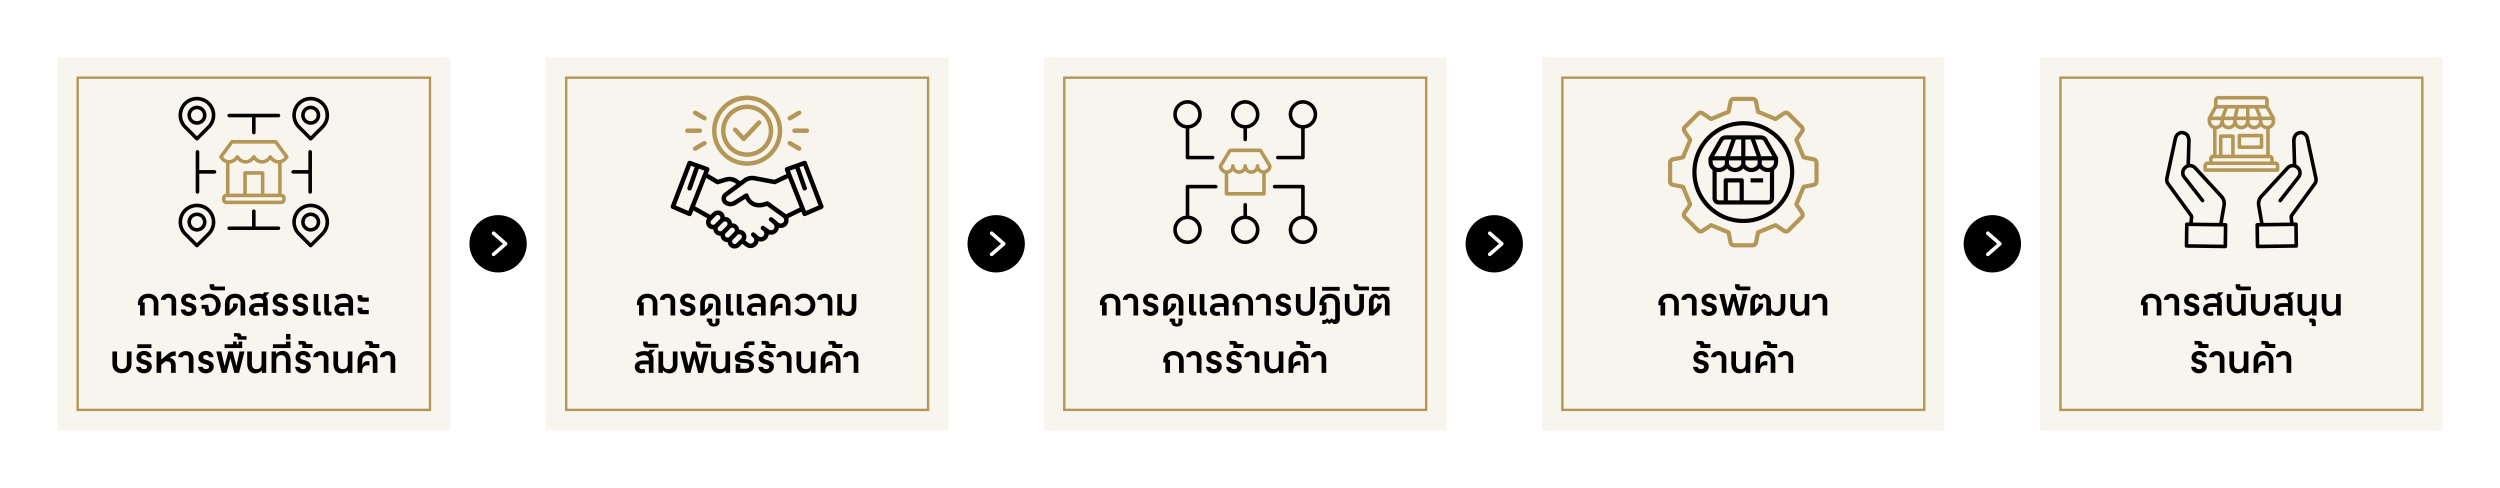
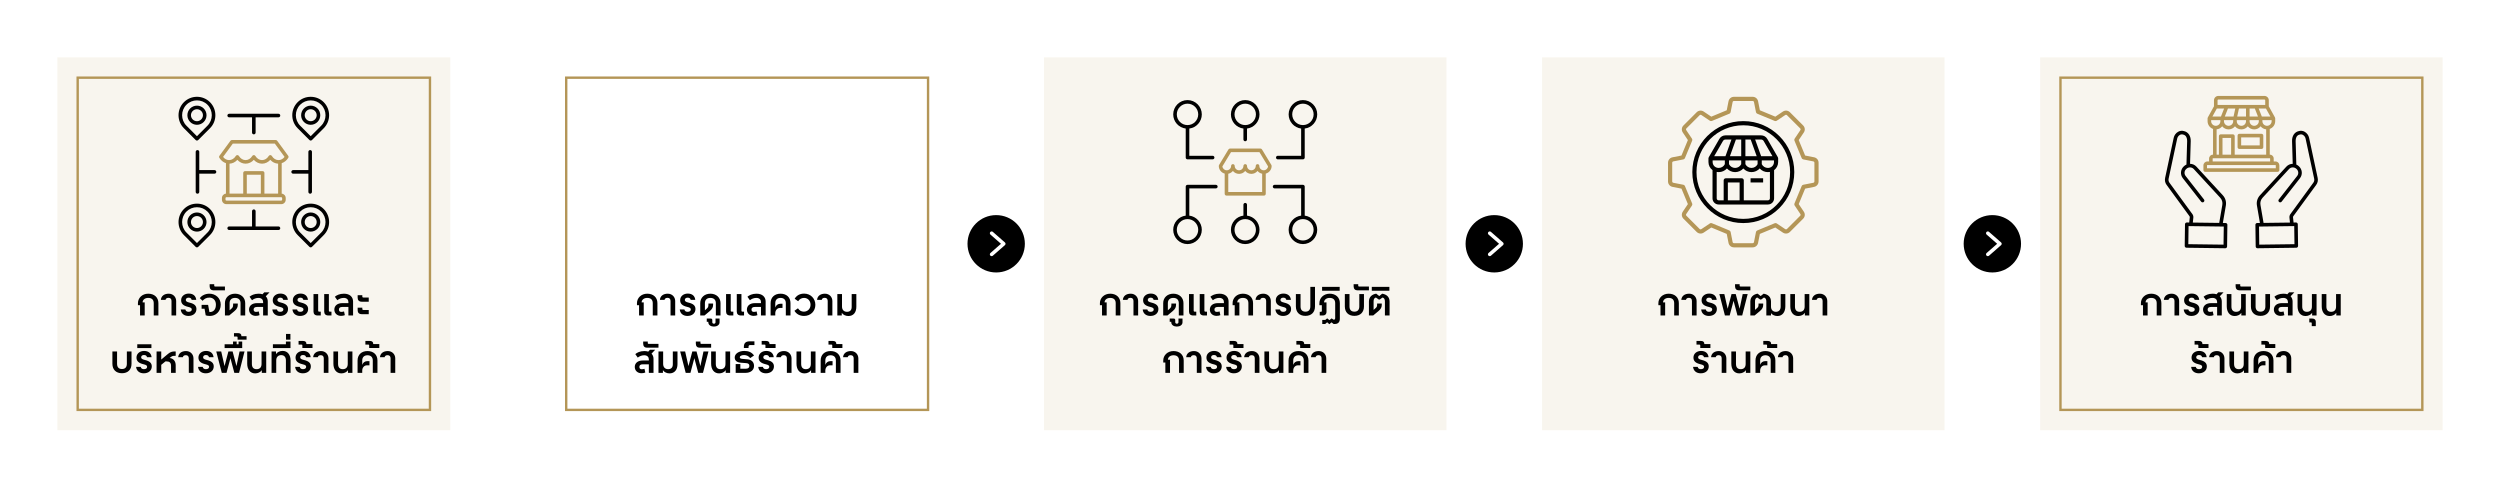
<svg xmlns="http://www.w3.org/2000/svg" width="1046" height="204" viewBox="0 0 1046 204" fill="none">
  <rect width="1046" height="204" fill="white" />
  <rect width="164.4" height="156" transform="translate(24 24)" fill="#F8F5EE" />
  <rect x="32.5" y="32.5" width="147.4" height="139" stroke="#B49657" />
  <g clip-path="url(#clip0_12260_34674)">
    <path d="M129.467 58.584C129.607 58.724 129.798 58.803 129.997 58.803C130.196 58.803 130.386 58.724 130.527 58.584L135.448 53.659C138.453 50.654 138.453 45.761 135.448 42.752C133.997 41.301 132.061 40.502 129.995 40.502C127.929 40.502 125.992 41.301 124.541 42.752C121.536 45.761 121.536 50.654 124.541 53.658L129.467 58.584ZM125.601 43.812C126.769 42.644 128.329 42.001 129.995 42.001C131.66 42.001 133.221 42.644 134.388 43.811C136.809 46.236 136.809 50.178 134.388 52.599L129.996 56.994L125.601 52.599C123.18 50.178 123.18 46.236 125.601 43.812ZM129.997 52.213C132.205 52.213 134.002 50.416 134.002 48.207C134.002 45.998 132.205 44.201 129.997 44.201C127.788 44.201 125.991 45.998 125.991 48.207C125.991 50.416 127.788 52.213 129.997 52.213ZM129.997 45.7C131.379 45.7 132.504 46.825 132.504 48.207C132.504 49.589 131.379 50.714 129.997 50.714C128.614 50.714 127.49 49.589 127.49 48.207C127.49 46.825 128.614 45.7 129.997 45.7ZM135.448 87.454C133.998 86.002 132.061 85.202 129.995 85.202C127.929 85.202 125.992 86.002 124.541 87.454C121.536 90.459 121.536 95.352 124.541 98.361L129.467 103.283C129.613 103.429 129.805 103.502 129.996 103.502C130.188 103.502 130.38 103.429 130.526 103.282L135.448 98.361C138.453 95.352 138.453 90.459 135.448 87.454ZM134.388 97.301L129.996 101.693L125.602 97.301C123.181 94.877 123.18 90.935 125.602 88.513C126.769 87.344 128.329 86.7 129.995 86.7C131.66 86.7 133.22 87.344 134.388 88.514C136.809 90.935 136.809 94.877 134.388 97.301ZM129.997 88.9C127.788 88.9 125.991 90.697 125.991 92.906C125.991 95.115 127.788 96.911 129.997 96.911C132.205 96.911 134.002 95.115 134.002 92.906C134.002 90.697 132.205 88.9 129.997 88.9ZM129.997 95.413C128.614 95.413 127.49 94.288 127.49 92.906C127.49 91.523 128.614 90.399 129.997 90.399C131.379 90.399 132.504 91.523 132.504 92.906C132.504 94.288 131.379 95.413 129.997 95.413ZM81.873 58.584C82.013 58.724 82.204 58.803 82.403 58.803C82.602 58.803 82.792 58.724 82.933 58.584L87.858 53.658C90.863 50.654 90.863 45.761 87.858 42.752C84.849 39.747 79.956 39.747 76.951 42.752C73.946 45.761 73.946 50.654 76.951 53.658L81.873 58.584ZM78.011 43.812C79.222 42.601 80.812 41.996 82.404 41.996C83.995 41.996 85.586 42.601 86.798 43.811C89.219 46.236 89.219 50.178 86.798 52.599L82.403 56.994L78.011 52.599C75.591 50.178 75.591 46.236 78.011 43.812ZM82.403 52.213C84.612 52.213 86.409 50.416 86.409 48.207C86.409 45.998 84.612 44.202 82.403 44.202C80.194 44.202 78.397 45.998 78.397 48.207C78.397 50.416 80.194 52.213 82.403 52.213ZM82.403 45.7C83.785 45.7 84.91 46.825 84.91 48.207C84.91 49.589 83.785 50.714 82.403 50.714C81.021 50.714 79.896 49.589 79.896 48.207C79.896 46.825 81.021 45.7 82.403 45.7ZM82.403 85.202C80.338 85.202 78.402 86.002 76.951 87.454C73.947 90.459 73.946 95.352 76.951 98.361L81.873 103.282C82.02 103.429 82.211 103.502 82.403 103.502C82.595 103.502 82.787 103.429 82.933 103.283L87.859 98.361C90.863 95.352 90.863 90.459 87.858 87.454C86.406 86.002 84.469 85.202 82.403 85.202ZM86.799 97.301L82.403 101.693L78.012 97.302C75.591 94.877 75.591 90.935 78.012 88.514C79.179 87.344 80.739 86.701 82.403 86.701C84.068 86.701 85.629 87.345 86.798 88.514C89.219 90.935 89.219 94.877 86.799 97.301ZM82.403 88.9C80.194 88.9 78.397 90.697 78.397 92.906C78.397 95.115 80.194 96.911 82.403 96.911C84.612 96.911 86.409 95.115 86.409 92.906C86.409 90.697 84.612 88.9 82.403 88.9ZM82.403 95.413C81.021 95.413 79.896 94.288 79.896 92.906C79.896 91.523 81.021 90.399 82.403 90.399C83.785 90.399 84.91 91.523 84.91 92.906C84.91 94.288 83.785 95.413 82.403 95.413ZM122.648 72.668C122.234 72.668 121.899 72.332 121.899 71.919C121.899 71.505 122.234 71.169 122.648 71.169H129.024V63.535C129.024 63.121 129.36 62.786 129.773 62.786C130.187 62.786 130.523 63.121 130.523 63.535V80.299C130.523 80.713 130.187 81.048 129.773 81.048C129.36 81.048 129.024 80.713 129.024 80.299V72.668L122.648 72.668ZM90.501 71.919C90.501 72.332 90.166 72.668 89.752 72.668H83.376V80.299C83.376 80.712 83.04 81.048 82.626 81.048C82.212 81.048 81.877 80.712 81.877 80.299V63.535C81.877 63.121 82.212 62.786 82.626 62.786C83.04 62.786 83.376 63.121 83.376 63.535V71.169H89.752C90.166 71.169 90.501 71.505 90.501 71.919ZM95.139 48.345C95.139 47.931 95.475 47.596 95.889 47.596H116.511C116.925 47.596 117.26 47.931 117.26 48.345C117.26 48.759 116.925 49.094 116.511 49.094H106.949V55.471C106.949 55.885 106.614 56.22 106.2 56.22C105.786 56.22 105.45 55.885 105.45 55.471V49.094H95.889C95.475 49.094 95.139 48.759 95.139 48.345ZM117.26 95.492C117.26 95.906 116.925 96.242 116.511 96.242H95.885C95.471 96.242 95.136 95.906 95.136 95.492C95.136 95.078 95.471 94.743 95.885 94.743H105.45V88.367C105.45 87.953 105.786 87.617 106.2 87.617C106.614 87.617 106.949 87.953 106.949 88.367V94.743H116.511C116.925 94.743 117.26 95.078 117.26 95.492Z" fill="black" />
    <path d="M115.97 58.89C115.829 58.698 115.604 58.584 115.366 58.584H97.032C96.794 58.584 96.569 58.698 96.428 58.89L91.811 65.19C91.632 65.435 91.618 65.764 91.775 66.023C92.451 67.133 93.433 67.919 94.536 68.272V81.015C93.594 81.1 92.853 81.893 92.853 82.858V83.566C92.853 84.589 93.684 85.421 94.705 85.421H117.693C118.714 85.421 119.545 84.589 119.545 83.566V82.858C119.545 81.894 118.804 81.1 117.862 81.015V68.272C118.965 67.919 119.947 67.133 120.623 66.023C120.78 65.764 120.766 65.435 120.587 65.19L115.97 58.89ZM110.633 81.006V72.355C110.633 71.941 110.298 71.606 109.884 71.606H102.514C102.1 71.606 101.765 71.941 101.765 72.355V81.006H96.035V68.479C97.266 68.43 98.43 67.855 99.308 66.884C100.23 67.9 101.463 68.484 102.755 68.484C104.047 68.484 105.278 67.9 106.199 66.883C107.121 67.9 108.352 68.484 109.643 68.484C110.934 68.484 112.168 67.9 113.09 66.884C113.969 67.855 115.133 68.43 116.363 68.479V81.006L110.633 81.006ZM109.135 81.006H103.263V73.104H109.135V81.006ZM118.046 82.857V83.566C118.046 83.762 117.888 83.922 117.694 83.922H94.705C94.51 83.922 94.352 83.762 94.352 83.566V82.857C94.352 82.666 94.514 82.505 94.705 82.505H117.694C117.885 82.505 118.046 82.666 118.046 82.857ZM116.535 66.985C115.423 66.985 114.401 66.351 113.732 65.245C113.596 65.021 113.353 64.884 113.091 64.884C112.83 64.884 112.586 65.02 112.45 65.244C111.777 66.35 110.754 66.985 109.643 66.985C108.532 66.985 107.512 66.35 106.839 65.244C106.703 65.02 106.461 64.884 106.199 64.884C105.937 64.884 105.695 65.02 105.559 65.244C104.885 66.35 103.864 66.985 102.755 66.985C101.646 66.985 100.621 66.35 99.948 65.244C99.811 65.02 99.569 64.884 99.307 64.884C99.045 64.884 98.802 65.021 98.666 65.245C98.007 66.335 96.959 66.985 95.863 66.985C94.896 66.985 93.995 66.504 93.334 65.649L97.412 60.083H114.986L119.065 65.649C118.403 66.504 117.502 66.985 116.535 66.985Z" fill="#B49657" />
  </g>
  <path d="M58.594 132V127.696H57.714V126.848C57.714 124.672 59.49 122.88 62.018 122.88C64.514 122.88 66.274 124.4 66.274 126.832V132H64.322V126.832C64.322 125.44 63.522 124.64 62.018 124.64C60.594 124.64 59.666 125.472 59.666 126.512H60.546V132H58.594ZM71.757 132V125.952C71.757 125.152 71.373 124.608 70.525 124.608C69.677 124.608 69.357 124.992 69.261 125.456H67.309C67.453 123.776 68.797 122.88 70.589 122.88C72.429 122.88 73.709 124.256 73.709 125.952V132H71.757ZM78.842 132.192C77.002 132.192 75.77 131.152 75.626 129.488H77.562C77.69 130.128 78.138 130.464 78.906 130.464C79.786 130.464 80.234 130.064 80.234 129.472C80.234 128.944 79.882 128.672 78.714 128.4C76.602 127.904 75.786 127.04 75.786 125.584C75.786 123.952 77.194 122.832 78.97 122.832C80.81 122.832 81.946 123.808 82.106 125.456H80.186C80.074 124.864 79.674 124.544 78.906 124.544C78.186 124.544 77.738 124.928 77.738 125.504C77.738 126.032 78.122 126.336 79.274 126.608C81.402 127.104 82.186 127.984 82.186 129.312C82.186 131.04 80.81 132.192 78.842 132.192ZM87.616 122.88C90.176 122.88 92.352 124.704 92.352 127.456C92.352 130.4 90.224 132.192 87.84 132.192C87.056 132.192 86.4 132.08 86.064 131.936L85.584 129.184H84.352V127.552H87.072L87.616 130.56H87.776C89.264 130.56 90.336 129.552 90.336 127.456C90.336 125.632 89.184 124.512 87.616 124.512C86.24 124.512 85.456 125.088 84.768 125.856L83.584 124.736C84.304 123.776 85.712 122.88 87.616 122.88ZM89.234 121.472C88.354 121.472 87.714 120.88 87.714 119.824V118.912H89.634V119.504C89.634 119.792 89.73 119.872 89.97 119.872H94.114V121.472H89.234ZM98.354 122.88C100.834 122.88 102.594 124.512 102.594 126.832V132H100.642V126.832C100.642 125.472 99.826 124.64 98.354 124.64C96.882 124.64 96.066 125.472 96.066 126.832V129.84L96.77 129.2C97.298 128.72 97.538 128.464 97.538 127.504V127.008H99.49V127.472C99.49 128.496 99.186 129.248 98.082 130.176L95.89 132H94.114V126.832C94.114 124.512 95.874 122.88 98.354 122.88ZM112.757 122.32L111.205 123.968C111.749 124.528 112.037 125.296 112.037 126.16V132H110.085V128.432H107.509C106.565 128.432 106.117 128.832 106.117 129.52C106.117 130.192 106.501 130.496 107.125 130.496C107.509 130.496 107.957 130.416 108.261 130.304L108.597 131.856C108.197 132.048 107.621 132.16 106.997 132.16C105.349 132.16 104.197 131.056 104.197 129.52C104.197 127.904 105.509 126.832 107.477 126.832H110.085V126.336C110.085 125.456 109.477 124.64 108.149 124.64C107.061 124.64 106.165 125.056 105.445 125.616L104.421 124.16C105.077 123.552 106.405 122.88 108.213 122.88C108.821 122.88 109.365 122.96 109.829 123.12L110.565 122.32H112.757ZM117.17 132.192C115.33 132.192 114.098 131.152 113.954 129.488H115.89C116.018 130.128 116.466 130.464 117.234 130.464C118.114 130.464 118.562 130.064 118.562 129.472C118.562 128.944 118.21 128.672 117.042 128.4C114.93 127.904 114.114 127.04 114.114 125.584C114.114 123.952 115.522 122.832 117.298 122.832C119.138 122.832 120.274 123.808 120.434 125.456H118.514C118.402 124.864 118.002 124.544 117.234 124.544C116.514 124.544 116.066 124.928 116.066 125.504C116.066 126.032 116.45 126.336 117.602 126.608C119.73 127.104 120.514 127.984 120.514 129.312C120.514 131.04 119.138 132.192 117.17 132.192ZM125.576 132.192C123.736 132.192 122.504 131.152 122.36 129.488H124.296C124.424 130.128 124.872 130.464 125.64 130.464C126.52 130.464 126.968 130.064 126.968 129.472C126.968 128.944 126.616 128.672 125.448 128.4C123.336 127.904 122.52 127.04 122.52 125.584C122.52 123.952 123.928 122.832 125.704 122.832C127.544 122.832 128.68 123.808 128.84 125.456H126.92C126.808 124.864 126.408 124.544 125.64 124.544C124.92 124.544 124.472 124.928 124.472 125.504C124.472 126.032 124.856 126.336 126.008 126.608C128.136 127.104 128.92 127.984 128.92 129.312C128.92 131.04 127.544 132.192 125.576 132.192ZM132.943 132C131.759 132 131.167 131.392 131.167 130.336V123.04H133.119V129.92C133.119 130.288 133.263 130.4 133.599 130.4H134.207V132H132.943ZM137.423 132C136.239 132 135.647 131.392 135.647 130.336V123.04H137.599V129.92C137.599 130.288 137.743 130.4 138.079 130.4H138.687V132H137.423ZM142.684 132.16C141.036 132.16 139.884 131.056 139.884 129.52C139.884 127.904 141.196 126.832 143.164 126.832H145.772V126.336C145.772 125.456 145.164 124.64 143.836 124.64C142.748 124.64 141.852 125.056 141.132 125.616L140.108 124.16C140.764 123.552 142.092 122.88 143.9 122.88C146.364 122.88 147.724 124.256 147.724 126.16V132H145.772V128.432H143.196C142.252 128.432 141.804 128.832 141.804 129.52C141.804 130.192 142.188 130.496 142.812 130.496C143.196 130.496 143.644 130.416 143.948 130.304L144.284 131.856C143.884 132.048 143.308 132.16 142.684 132.16ZM151.418 126.24C150.234 126.24 149.642 125.632 149.642 124.576V123.52H151.594V124C151.594 124.368 151.738 124.48 152.074 124.48H154.282V126.24H151.418ZM151.418 131.456C150.234 131.456 149.642 130.848 149.642 129.792V128.736H151.594V129.216C151.594 129.584 151.738 129.696 152.074 129.696H154.282V131.456H151.418ZM51.028 156.16C48.548 156.16 47.028 154.656 47.028 152.208V147.04H48.98V152.208C48.98 153.632 49.684 154.4 51.028 154.4C52.372 154.4 53.076 153.632 53.076 152.208V147.04H55.028V152.208C55.028 154.656 53.508 156.16 51.028 156.16ZM60.162 156.192C58.322 156.192 57.09 155.152 56.946 153.488H58.882C59.01 154.128 59.458 154.464 60.226 154.464C61.106 154.464 61.554 154.064 61.554 153.472C61.554 152.944 61.202 152.672 60.034 152.4C57.922 151.904 57.106 151.04 57.106 149.584C57.106 147.952 58.514 146.832 60.29 146.832C62.13 146.832 63.266 147.808 63.426 149.456H61.506C61.394 148.864 60.994 148.544 60.226 148.544C59.506 148.544 59.058 148.928 59.058 149.504C59.058 150.032 59.442 150.336 60.594 150.608C62.722 151.104 63.506 151.984 63.506 153.312C63.506 155.04 62.13 156.192 60.162 156.192ZM57.433 145.632V144.032H63.353V145.632H57.433ZM73.177 148.88C72.441 148.88 72.089 148.88 71.369 149.472L70.985 149.776C72.649 150 73.513 151.2 73.513 152.848V156H71.561V153.04C71.561 151.776 70.905 151.216 69.785 151.216H69.209L67.465 152.64V156H65.513V147.04H67.465V150.432L70.281 148.08C71.225 147.28 72.025 147.04 73.161 147.04H73.513V148.88H73.177ZM78.999 156V149.952C78.999 149.152 78.615 148.608 77.767 148.608C76.919 148.608 76.599 148.992 76.503 149.456H74.551C74.695 147.776 76.039 146.88 77.831 146.88C79.671 146.88 80.951 148.256 80.951 149.952V156H78.999ZM86.084 156.192C84.244 156.192 83.012 155.152 82.868 153.488H84.804C84.932 154.128 85.38 154.464 86.148 154.464C87.028 154.464 87.476 154.064 87.476 153.472C87.476 152.944 87.124 152.672 85.956 152.4C83.844 151.904 83.028 151.04 83.028 149.584C83.028 147.952 84.436 146.832 86.212 146.832C88.052 146.832 89.188 147.808 89.348 149.456H87.428C87.316 148.864 86.916 148.544 86.148 148.544C85.428 148.544 84.98 148.928 84.98 149.504C84.98 150.032 85.364 150.336 86.516 150.608C88.644 151.104 89.428 151.984 89.428 153.312C89.428 155.04 88.052 156.192 86.084 156.192ZM92.794 156L90.475 147.04H92.555L93.947 153.184L95.562 147.04H97.323L98.939 153.184L100.235 147.04H102.315L100.027 156H98.043L96.41 149.856L94.778 156H92.794ZM99.819 142.912H101.339V145.632H93.978V144.032H97.499V142.912H99.019V144.032H99.819V142.912ZM99.403 142.112V141.12C99.403 140.912 99.29 140.816 99.05 140.816H97.898V139.376H99.546C100.411 139.376 101.003 139.712 101.003 140.544V140.672H103.163V142.112H99.403ZM106.763 156.224C104.635 156.224 103.435 154.528 103.435 152.176V147.04H105.387V152.272C105.387 153.76 106.123 154.464 107.355 154.464C108.635 154.464 109.435 153.744 109.435 152.272V147.04H111.387V156H109.531V154.88C109.003 155.728 107.883 156.224 106.763 156.224ZM113.624 156V147.04H115.48V148.16C116.008 147.312 117.128 146.816 118.248 146.816C120.376 146.816 121.576 148.512 121.576 150.864V156H119.624V150.768C119.624 149.36 118.84 148.576 117.656 148.576C116.424 148.576 115.576 149.376 115.576 150.768V156H113.624ZM114.181 145.632V144.032H119.621V142.912H121.541V145.632H114.181ZM119.669 142.112V139.712H121.509V142.112H119.669ZM126.709 156.192C124.869 156.192 123.637 155.152 123.493 153.488H125.429C125.557 154.128 126.005 154.464 126.773 154.464C127.653 154.464 128.101 154.064 128.101 153.472C128.101 152.944 127.749 152.672 126.581 152.4C124.469 151.904 123.653 151.04 123.653 149.584C123.653 147.952 125.061 146.832 126.837 146.832C128.677 146.832 129.813 147.808 129.973 149.456H128.053C127.941 148.864 127.541 148.544 126.773 148.544C126.053 148.544 125.605 148.928 125.605 149.504C125.605 150.032 125.989 150.336 127.141 150.608C129.269 151.104 130.053 151.984 130.053 153.312C130.053 155.04 128.677 156.192 126.709 156.192ZM126.508 145.6V144.544C126.508 144.272 126.412 144.176 126.172 144.176H124.924V142.656H126.796C127.628 142.656 128.204 143.008 128.204 143.856V143.968H130.748V145.6H126.508ZM135.468 156V149.952C135.468 149.152 135.084 148.608 134.236 148.608C133.388 148.608 133.068 148.992 132.972 149.456H131.02C131.164 147.776 132.508 146.88 134.3 146.88C136.14 146.88 137.42 148.256 137.42 149.952V156H135.468ZM142.825 156.224C140.697 156.224 139.497 154.528 139.497 152.176V147.04H141.449V152.272C141.449 153.76 142.185 154.464 143.417 154.464C144.697 154.464 145.497 153.744 145.497 152.272V147.04H147.449V156H145.593V154.88C145.065 155.728 143.945 156.224 142.825 156.224ZM153.766 146.88C156.246 146.88 157.926 148.384 157.926 150.832V156H155.974V150.832C155.974 149.408 155.11 148.64 153.766 148.64C152.422 148.64 151.558 149.408 151.558 150.832V152.592H151.59C151.894 151.68 152.694 151.088 153.734 151.088H154.582V152.848H153.542C152.374 152.848 151.558 153.824 151.558 155.072V156H149.606V150.832C149.606 148.384 151.286 146.88 153.766 146.88ZM154.461 145.6V144.544C154.461 144.272 154.365 144.176 154.125 144.176H152.877V142.656H154.749C155.581 142.656 156.157 143.008 156.157 143.856V143.968H158.701V145.6H154.461ZM163.421 156V149.952C163.421 149.152 163.037 148.608 162.189 148.608C161.341 148.608 161.021 148.992 160.925 149.456H158.973C159.117 147.776 160.461 146.88 162.253 146.88C164.093 146.88 165.373 148.256 165.373 149.952V156H163.421Z" fill="black" />
-   <path d="M196.4 102C196.4 108.628 201.773 114 208.401 114C215.028 114 220.4 108.628 220.4 102C220.4 95.373 215.028 90 208.401 90C201.773 90 196.4 95.373 196.4 102ZM207.005 97.01L212.057 101.432C212.222 101.575 212.316 101.782 212.316 102C212.316 102.218 212.222 102.425 212.057 102.568L207.005 106.99C206.691 107.265 206.213 107.234 205.937 106.92C205.662 106.606 205.693 106.128 206.007 105.853L210.409 102L206.007 98.147C205.693 97.872 205.662 97.394 205.937 97.08C206.213 96.766 206.691 96.735 207.005 97.01Z" fill="black" />
-   <rect width="168.4" height="156" transform="translate(228.4 24)" fill="#F8F5EE" />
  <rect x="236.9" y="32.5" width="151.4" height="139" stroke="#B49657" />
  <g clip-path="url(#clip1_12260_34674)">
    <path d="M344.537 86.151L337.537 67.861C337.45 67.633 337.277 67.448 337.055 67.345C336.833 67.243 336.58 67.231 336.35 67.312L328.975 69.943C328.856 69.986 328.748 70.052 328.655 70.137C328.562 70.222 328.488 70.325 328.436 70.44C328.384 70.554 328.356 70.678 328.352 70.804C328.349 70.93 328.371 71.055 328.417 71.172L329.058 72.797L324.026 75.187L315.766 73.636C314.961 73.485 314.135 73.503 313.337 73.686C312.54 73.87 311.789 74.216 311.131 74.703L309.655 75.798L308.677 75.094C307.939 74.566 307.091 74.213 306.196 74.061C305.302 73.91 304.384 73.964 303.513 74.219L300.343 75.163L296.191 72.681L296.787 71.173C296.833 71.056 296.855 70.931 296.852 70.805C296.849 70.679 296.82 70.556 296.768 70.441C296.716 70.326 296.642 70.223 296.549 70.138C296.457 70.053 296.348 69.987 296.23 69.945L288.85 67.312C288.619 67.23 288.365 67.241 288.143 67.344C287.921 67.447 287.747 67.632 287.66 67.861L280.662 86.151C280.575 86.376 280.579 86.626 280.672 86.849C280.765 87.071 280.941 87.249 281.162 87.346L288.162 90.362C288.278 90.412 288.402 90.438 288.527 90.439C288.653 90.44 288.777 90.415 288.893 90.367C289.009 90.319 289.115 90.248 289.203 90.159C289.291 90.069 289.36 89.963 289.406 89.846L290.111 88.062L295.913 91.332C295.522 91.9 295.342 92.586 295.404 93.273C295.467 93.959 295.767 94.603 296.253 95.091C296.527 95.365 296.852 95.582 297.21 95.729C297.568 95.877 297.951 95.953 298.338 95.952H298.412C298.478 96.686 298.816 97.368 299.36 97.864C299.903 98.361 300.613 98.636 301.35 98.635H301.426C301.485 99.324 301.786 99.97 302.276 100.458C302.55 100.732 302.875 100.949 303.233 101.097C303.59 101.245 303.974 101.32 304.361 101.32H304.435C304.484 101.878 304.692 102.411 305.034 102.856C305.376 103.3 305.838 103.638 306.365 103.83C306.892 104.021 307.463 104.058 308.011 103.936C308.558 103.814 309.06 103.539 309.456 103.142L310.57 102.03L312.077 103.155C312.716 103.631 313.505 103.86 314.299 103.8C315.093 103.74 315.839 103.396 316.4 102.83L316.506 102.722C316.979 102.239 317.293 101.623 317.406 100.956C317.97 101.115 318.566 101.121 319.133 100.974C319.701 100.826 320.218 100.531 320.633 100.117L320.711 100.04C321.237 99.515 321.569 98.827 321.653 98.088C322.222 98.258 322.825 98.27 323.4 98.123C323.975 97.977 324.499 97.678 324.917 97.257L324.97 97.204C325.483 96.696 325.811 96.032 325.905 95.316C326.411 95.436 326.938 95.436 327.444 95.313C327.949 95.191 328.419 94.951 328.814 94.612C329.209 94.274 329.518 93.846 329.716 93.365C329.914 92.884 329.995 92.363 329.953 91.844C329.937 91.644 329.902 91.444 329.85 91.249L335.298 88.582L335.798 89.842C335.844 89.959 335.913 90.066 336.001 90.156C336.089 90.245 336.194 90.316 336.311 90.365C336.427 90.413 336.551 90.437 336.677 90.436C336.803 90.435 336.927 90.409 337.042 90.358L344.042 87.342C344.262 87.245 344.435 87.067 344.528 86.845C344.62 86.624 344.623 86.375 344.537 86.151ZM288.016 88.258L282.735 85.981L289.081 69.387L290.637 69.941L287.637 78.468C287.554 78.703 287.568 78.961 287.675 79.186C287.783 79.41 287.975 79.583 288.21 79.666C288.444 79.749 288.702 79.735 288.927 79.627C289.152 79.52 289.324 79.328 289.407 79.093L292.4 70.575L294.681 71.388L288.016 88.258ZM299.1 93.764C298.897 93.959 298.627 94.066 298.346 94.064C298.066 94.061 297.797 93.949 297.598 93.751C297.4 93.553 297.286 93.285 297.282 93.004C297.279 92.724 297.385 92.453 297.578 92.249L299.578 90.249C299.729 90.1 299.92 89.998 300.129 89.957C300.337 89.915 300.553 89.937 300.749 90.018C300.945 90.099 301.113 90.237 301.231 90.413C301.349 90.59 301.412 90.797 301.412 91.01C301.413 91.151 301.385 91.29 301.331 91.421C301.277 91.551 301.197 91.669 301.097 91.768L299.1 93.764ZM302.277 96.284C302.221 96.34 302.171 96.398 302.121 96.457L302.111 96.446C302.012 96.549 301.894 96.632 301.762 96.689C301.631 96.746 301.49 96.776 301.347 96.778C301.204 96.779 301.062 96.753 300.93 96.699C300.797 96.645 300.677 96.565 300.575 96.464C300.474 96.363 300.394 96.242 300.34 96.11C300.286 95.977 300.259 95.835 300.261 95.692C300.262 95.549 300.292 95.408 300.349 95.277C300.406 95.146 300.489 95.027 300.592 94.928L302.427 93.094C302.482 93.04 302.535 92.982 302.585 92.923L302.593 92.932C302.796 92.738 303.067 92.631 303.347 92.634C303.628 92.637 303.896 92.75 304.095 92.948C304.293 93.147 304.406 93.415 304.409 93.695C304.413 93.976 304.306 94.247 304.112 94.45L302.277 96.284ZM305.117 99.124C304.913 99.308 304.646 99.406 304.371 99.399C304.097 99.392 303.836 99.279 303.641 99.085C303.447 98.891 303.334 98.63 303.326 98.356C303.319 98.081 303.417 97.814 303.6 97.609L305.6 95.609C305.697 95.5 305.815 95.411 305.948 95.349C306.081 95.286 306.225 95.252 306.371 95.247C306.518 95.242 306.663 95.268 306.8 95.322C306.936 95.376 307.06 95.457 307.164 95.561C307.267 95.664 307.349 95.788 307.403 95.924C307.457 96.061 307.482 96.206 307.478 96.353C307.473 96.499 307.439 96.643 307.377 96.776C307.314 96.909 307.226 97.027 307.116 97.124L305.117 99.124ZM310.127 99.807L308.127 101.807C307.924 102.001 307.654 102.108 307.373 102.105C307.093 102.102 306.824 101.989 306.626 101.791C306.428 101.592 306.315 101.324 306.311 101.044C306.308 100.763 306.415 100.492 306.608 100.29L308.443 98.456C308.498 98.401 308.551 98.343 308.601 98.284L308.61 98.293C308.812 98.099 309.083 97.992 309.364 97.996C309.644 97.999 309.912 98.111 310.111 98.31C310.309 98.508 310.422 98.776 310.426 99.057C310.429 99.337 310.322 99.608 310.128 99.811L310.127 99.807ZM327.672 93.107C327.423 93.359 327.088 93.508 326.734 93.524C326.38 93.54 326.033 93.422 325.762 93.193L325.031 92.585C324.98 92.51 324.918 92.444 324.848 92.387L323.162 91.032C322.968 90.886 322.724 90.821 322.483 90.851C322.242 90.881 322.022 91.004 321.869 91.193C321.717 91.382 321.644 91.623 321.665 91.865C321.687 92.108 321.802 92.332 321.986 92.491L323.441 93.665C323.481 93.72 323.527 93.772 323.578 93.818C323.723 93.946 323.84 94.103 323.922 94.277C324.004 94.452 324.049 94.642 324.055 94.835C324.061 95.028 324.027 95.22 323.956 95.399C323.885 95.579 323.777 95.742 323.641 95.878L323.588 95.931C323.351 96.169 323.037 96.315 322.702 96.342C322.367 96.37 322.034 96.277 321.761 96.081L320.312 95.043L320.297 95.032L319.75 94.641C319.547 94.496 319.296 94.438 319.051 94.478C318.805 94.519 318.586 94.655 318.442 94.858C318.297 95.06 318.238 95.311 318.279 95.557C318.32 95.802 318.456 96.021 318.658 96.166L319.216 96.564C319.381 96.685 319.519 96.84 319.619 97.019C319.718 97.198 319.778 97.396 319.794 97.6C319.81 97.804 319.781 98.009 319.71 98.201C319.639 98.393 319.527 98.567 319.382 98.712L319.305 98.79C319.05 99.044 318.707 99.192 318.347 99.204C317.986 99.215 317.635 99.089 317.365 98.851L315.802 97.476C315.712 97.383 315.604 97.309 315.485 97.26C315.365 97.211 315.237 97.186 315.108 97.189C314.978 97.192 314.851 97.221 314.734 97.276C314.616 97.33 314.512 97.408 314.426 97.505C314.34 97.601 314.275 97.715 314.235 97.838C314.196 97.961 314.182 98.091 314.194 98.219C314.207 98.348 314.247 98.473 314.31 98.585C314.373 98.698 314.459 98.797 314.562 98.874L315.093 99.344C315.238 99.472 315.355 99.627 315.438 99.801C315.521 99.976 315.567 100.165 315.574 100.357C315.581 100.55 315.548 100.742 315.478 100.922C315.408 101.101 315.302 101.265 315.167 101.402L315.061 101.51C314.82 101.753 314.498 101.902 314.156 101.927C313.814 101.953 313.475 101.855 313.2 101.65L311.85 100.642C312.135 100.196 312.295 99.682 312.313 99.153C312.332 98.625 312.207 98.101 311.953 97.636C311.699 97.172 311.325 96.785 310.87 96.515C310.414 96.246 309.895 96.103 309.366 96.103H309.292C309.226 95.37 308.888 94.688 308.345 94.191C307.802 93.695 307.092 93.419 306.356 93.419H306.28C306.212 92.676 305.863 91.986 305.304 91.49C304.746 90.993 304.019 90.729 303.272 90.749C303.213 90.06 302.912 89.415 302.421 88.927C301.868 88.375 301.118 88.064 300.336 88.064C299.554 88.064 298.804 88.375 298.251 88.927L297.242 89.934L290.805 86.309L295.49 74.454L299.732 76.991C299.844 77.058 299.968 77.1 300.097 77.117C300.226 77.133 300.358 77.122 300.482 77.085L304.047 76.023C304.643 75.848 305.271 75.81 305.883 75.914C306.495 76.017 307.076 76.258 307.581 76.62L308.073 76.975L303.062 80.693C302.69 80.969 302.388 81.328 302.179 81.741C301.97 82.155 301.86 82.611 301.858 83.074C301.855 83.537 301.961 83.994 302.166 84.409C302.371 84.825 302.67 85.186 303.04 85.466C303.736 85.989 304.574 86.289 305.444 86.327C306.314 86.365 307.175 86.139 307.915 85.68L311.85 83.203C312.307 84.116 313.162 85.356 314.647 86.12C316.368 87.004 318.461 87.027 320.873 86.187L327.498 90.958C327.665 91.079 327.803 91.233 327.904 91.412C328.005 91.591 328.066 91.79 328.082 91.994C328.099 92.199 328.071 92.405 328 92.598C327.929 92.79 327.817 92.966 327.672 93.111V93.107ZM328.877 89.637L321.566 84.374C321.439 84.283 321.291 84.225 321.136 84.206C320.981 84.186 320.824 84.206 320.678 84.262C318.591 85.072 316.857 85.137 315.522 84.461C313.755 83.562 313.213 81.597 313.208 81.586C313.172 81.443 313.102 81.31 313.005 81.199C312.907 81.088 312.785 81.002 312.648 80.947C312.511 80.892 312.363 80.871 312.216 80.884C312.069 80.897 311.927 80.945 311.802 81.023L306.917 84.087C306.5 84.346 306.014 84.473 305.523 84.451C305.032 84.429 304.559 84.258 304.167 83.962C304.03 83.859 303.919 83.724 303.843 83.57C303.767 83.416 303.727 83.247 303.728 83.075C303.729 82.903 303.77 82.734 303.848 82.581C303.925 82.427 304.038 82.294 304.176 82.192L312.243 76.204C312.693 75.871 313.207 75.635 313.753 75.509C314.299 75.383 314.864 75.372 315.415 75.475L323.975 77.082C324.169 77.119 324.371 77.094 324.55 77.008L329.745 74.541L334.603 86.836L328.877 89.637ZM337.183 88.254L330.515 71.379L332.797 70.566L335.788 79.085C335.871 79.319 336.044 79.511 336.269 79.619C336.493 79.726 336.751 79.74 336.986 79.657C337.221 79.574 337.413 79.401 337.52 79.177C337.628 78.952 337.641 78.694 337.558 78.46L334.558 69.932L336.115 69.378L342.461 85.972L337.183 88.254Z" fill="black" />
    <path d="M312.6 69.375C315.505 69.375 318.344 68.514 320.76 66.9C323.175 65.286 325.057 62.992 326.169 60.308C327.281 57.624 327.572 54.671 327.005 51.822C326.438 48.973 325.039 46.356 322.985 44.302C320.931 42.248 318.314 40.849 315.465 40.282C312.616 39.715 309.663 40.006 306.979 41.118C304.295 42.23 302.001 44.112 300.387 46.528C298.774 48.943 297.912 51.783 297.912 54.688C297.916 58.582 299.465 62.315 302.219 65.068C304.972 67.822 308.706 69.371 312.6 69.375ZM312.6 41.875C315.134 41.875 317.611 42.626 319.718 44.034C321.825 45.442 323.467 47.443 324.437 49.784C325.407 52.126 325.66 54.702 325.166 57.187C324.672 59.672 323.451 61.956 321.659 63.747C319.868 65.539 317.585 66.759 315.099 67.254C312.614 67.748 310.038 67.495 307.696 66.525C305.355 65.555 303.354 63.913 301.946 61.806C300.539 59.699 299.787 57.222 299.787 54.688C299.791 51.291 301.142 48.034 303.544 45.632C305.946 43.23 309.203 41.879 312.6 41.875Z" fill="#B49657" />
    <path d="M312.6 65.625C314.763 65.625 316.877 64.984 318.676 63.782C320.475 62.58 321.877 60.872 322.705 58.873C323.532 56.874 323.749 54.675 323.327 52.554C322.905 50.432 321.863 48.483 320.334 46.953C318.804 45.424 316.855 44.382 314.733 43.96C312.612 43.538 310.413 43.755 308.414 44.583C306.415 45.41 304.707 46.812 303.505 48.611C302.304 50.41 301.662 52.524 301.662 54.688C301.665 57.587 302.819 60.367 304.869 62.418C306.92 64.468 309.7 65.622 312.6 65.625ZM312.6 45.625C314.392 45.625 316.144 46.157 317.634 47.152C319.125 48.148 320.286 49.563 320.972 51.219C321.658 52.875 321.838 54.698 321.488 56.456C321.138 58.214 320.275 59.828 319.008 61.096C317.74 62.363 316.126 63.226 314.368 63.576C312.61 63.926 310.787 63.746 309.132 63.06C307.476 62.374 306.06 61.213 305.064 59.722C304.069 58.232 303.537 56.48 303.537 54.688C303.54 52.285 304.495 49.981 306.194 48.282C307.893 46.583 310.197 45.628 312.6 45.625Z" fill="#B49657" />
    <path d="M331.467 54.688C331.467 54.811 331.491 54.932 331.538 55.046C331.585 55.16 331.654 55.263 331.741 55.35C331.828 55.438 331.932 55.507 332.046 55.554C332.159 55.601 332.281 55.625 332.404 55.625H337.599C337.848 55.625 338.086 55.526 338.262 55.35C338.438 55.175 338.537 54.936 338.537 54.688C338.537 54.439 338.438 54.2 338.262 54.025C338.086 53.849 337.848 53.75 337.599 53.75H332.404C332.156 53.75 331.917 53.849 331.741 54.025C331.566 54.2 331.467 54.439 331.467 54.688Z" fill="#B49657" />
    <path d="M330.457 50.414C330.623 50.416 330.787 50.372 330.932 50.289L334.827 48C335.042 47.875 335.199 47.668 335.262 47.427C335.326 47.186 335.29 46.929 335.165 46.714C335.039 46.498 334.833 46.341 334.591 46.278C334.35 46.215 334.093 46.25 333.878 46.375L329.982 48.668C329.802 48.771 329.662 48.931 329.583 49.123C329.504 49.314 329.49 49.526 329.544 49.726C329.599 49.926 329.718 50.102 329.883 50.227C330.048 50.352 330.249 50.419 330.457 50.418V50.414Z" fill="#B49657" />
    <path d="M329.983 60.708L333.879 63.001C333.986 63.063 334.104 63.103 334.226 63.12C334.349 63.137 334.473 63.129 334.593 63.098C334.712 63.066 334.824 63.012 334.923 62.937C335.021 62.862 335.104 62.769 335.166 62.662C335.228 62.556 335.269 62.438 335.286 62.315C335.302 62.193 335.295 62.068 335.264 61.949C335.232 61.829 335.178 61.717 335.103 61.619C335.028 61.52 334.935 61.438 334.828 61.376L330.933 59.088C330.827 59.023 330.709 58.98 330.586 58.962C330.463 58.943 330.337 58.949 330.217 58.979C330.096 59.01 329.983 59.064 329.883 59.138C329.784 59.213 329.7 59.306 329.637 59.414C329.574 59.521 329.533 59.639 329.516 59.763C329.5 59.886 329.508 60.011 329.54 60.131C329.572 60.252 329.628 60.364 329.704 60.462C329.78 60.561 329.875 60.643 329.983 60.704V60.708Z" fill="#B49657" />
    <path d="M287.6 55.625H292.795C293.043 55.625 293.282 55.526 293.458 55.35C293.633 55.175 293.732 54.936 293.732 54.688C293.732 54.439 293.633 54.2 293.458 54.025C293.282 53.849 293.043 53.75 292.795 53.75H287.6C287.351 53.75 287.113 53.849 286.937 54.025C286.761 54.2 286.662 54.439 286.662 54.688C286.662 54.936 286.761 55.175 286.937 55.35C287.113 55.526 287.351 55.625 287.6 55.625Z" fill="#B49657" />
    <path d="M290.373 48L294.268 50.288C294.374 50.353 294.492 50.395 294.615 50.414C294.738 50.433 294.863 50.427 294.984 50.397C295.104 50.366 295.218 50.312 295.317 50.238C295.417 50.163 295.501 50.069 295.564 49.962C295.627 49.855 295.668 49.736 295.684 49.613C295.701 49.49 295.693 49.365 295.661 49.245C295.629 49.124 295.573 49.012 295.497 48.914C295.421 48.815 295.326 48.733 295.218 48.672L291.321 46.375C291.215 46.313 291.097 46.272 290.974 46.256C290.852 46.239 290.728 46.247 290.608 46.278C290.367 46.341 290.16 46.498 290.035 46.714C289.909 46.929 289.874 47.186 289.937 47.427C290.001 47.668 290.157 47.875 290.373 48Z" fill="#B49657" />
    <path d="M294.268 59.091L290.373 61.375C290.157 61.501 290.001 61.707 289.937 61.948C289.874 62.19 289.909 62.446 290.035 62.662C290.16 62.877 290.367 63.034 290.608 63.097C290.849 63.161 291.106 63.126 291.321 63L295.218 60.711C295.326 60.65 295.421 60.568 295.497 60.469C295.573 60.371 295.629 60.258 295.661 60.138C295.693 60.018 295.701 59.893 295.684 59.77C295.668 59.646 295.627 59.528 295.564 59.42C295.501 59.313 295.417 59.22 295.317 59.145C295.218 59.071 295.104 59.017 294.984 58.986C294.863 58.956 294.738 58.95 294.615 58.969C294.492 58.987 294.374 59.03 294.268 59.095V59.091Z" fill="#B49657" />
    <path d="M310.496 58.765C310.584 58.859 310.69 58.935 310.809 58.986C310.927 59.038 311.055 59.064 311.184 59.064C311.313 59.064 311.44 59.038 311.559 58.986C311.677 58.935 311.783 58.859 311.871 58.765L318.289 51.89C318.373 51.8 318.438 51.694 318.481 51.578C318.524 51.462 318.544 51.34 318.54 51.216C318.536 51.093 318.507 50.972 318.456 50.86C318.404 50.747 318.332 50.646 318.241 50.562C318.151 50.478 318.045 50.413 317.929 50.37C317.814 50.327 317.691 50.307 317.568 50.311C317.444 50.316 317.323 50.344 317.211 50.395C317.099 50.447 316.998 50.52 316.914 50.61L311.182 56.75L308.285 53.646C308.115 53.464 307.88 53.356 307.631 53.347C307.382 53.339 307.14 53.429 306.957 53.599C306.775 53.768 306.668 54.004 306.659 54.252C306.65 54.501 306.74 54.744 306.91 54.926L310.496 58.765Z" fill="#B49657" />
  </g>
  <path d="M267.385 132V127.696H266.505V126.848C266.505 124.672 268.281 122.88 270.809 122.88C273.305 122.88 275.065 124.4 275.065 126.832V132H273.113V126.832C273.113 125.44 272.313 124.64 270.809 124.64C269.385 124.64 268.457 125.472 268.457 126.512H269.337V132H267.385ZM280.548 132V125.952C280.548 125.152 280.164 124.608 279.316 124.608C278.468 124.608 278.148 124.992 278.052 125.456H276.1C276.244 123.776 277.588 122.88 279.38 122.88C281.22 122.88 282.5 124.256 282.5 125.952V132H280.548ZM287.633 132.192C285.793 132.192 284.561 131.152 284.417 129.488H286.353C286.481 130.128 286.929 130.464 287.697 130.464C288.577 130.464 289.025 130.064 289.025 129.472C289.025 128.944 288.673 128.672 287.505 128.4C285.393 127.904 284.577 127.04 284.577 125.584C284.577 123.952 285.985 122.832 287.761 122.832C289.601 122.832 290.737 123.808 290.897 125.456H288.977C288.865 124.864 288.465 124.544 287.697 124.544C286.977 124.544 286.529 124.928 286.529 125.504C286.529 126.032 286.913 126.336 288.065 126.608C290.193 127.104 290.977 127.984 290.977 129.312C290.977 131.04 289.601 132.192 287.633 132.192ZM297.223 122.88C299.703 122.88 301.463 124.512 301.463 126.832V132H299.511V126.832C299.511 125.472 298.695 124.64 297.223 124.64C295.751 124.64 294.935 125.472 294.935 126.832V129.84L295.639 129.2C296.167 128.72 296.407 128.464 296.407 127.504V127.008H298.359V127.472C298.359 128.496 298.055 129.248 296.951 130.176L294.759 132H292.983V126.832C292.983 124.512 294.743 122.88 297.223 122.88ZM298.698 136.64C297.482 136.64 296.362 136.032 296.362 134.848V134.64H295.706V133.28H297.306C297.77 133.28 298.026 133.456 298.026 133.92V134.832C298.026 135.232 298.346 135.44 298.714 135.44C299.066 135.44 299.37 135.232 299.37 134.832V133.28H301.066V134.848C301.066 136.032 299.898 136.64 298.698 136.64ZM305.562 132C304.378 132 303.786 131.392 303.786 130.336V123.04H305.738V129.92C305.738 130.288 305.882 130.4 306.218 130.4H306.826V132H305.562ZM310.042 132C308.858 132 308.266 131.392 308.266 130.336V123.04H310.218V129.92C310.218 130.288 310.362 130.4 310.698 130.4H311.306V132H310.042ZM315.303 132.16C313.655 132.16 312.503 131.056 312.503 129.52C312.503 127.904 313.815 126.832 315.783 126.832H318.391V126.336C318.391 125.456 317.783 124.64 316.455 124.64C315.367 124.64 314.471 125.056 313.751 125.616L312.727 124.16C313.383 123.552 314.711 122.88 316.519 122.88C318.983 122.88 320.343 124.256 320.343 126.16V132H318.391V128.432H315.815C314.871 128.432 314.423 128.832 314.423 129.52C314.423 130.192 314.807 130.496 315.431 130.496C315.815 130.496 316.263 130.416 316.567 130.304L316.903 131.856C316.503 132.048 315.927 132.16 315.303 132.16ZM326.581 122.88C329.061 122.88 330.741 124.384 330.741 126.832V132H328.789V126.832C328.789 125.408 327.925 124.64 326.581 124.64C325.237 124.64 324.373 125.408 324.373 126.832V128.592H324.405C324.709 127.68 325.509 127.088 326.549 127.088H327.397V128.848H326.357C325.189 128.848 324.373 129.824 324.373 131.072V132H322.421V126.832C322.421 124.384 324.101 122.88 326.581 122.88ZM336.443 132.192C334.619 132.192 333.211 131.424 332.395 130.032L333.867 128.992C334.411 129.872 335.243 130.4 336.315 130.4C337.899 130.4 339.131 129.2 339.131 127.504C339.131 125.824 337.947 124.64 336.411 124.64C335.355 124.64 334.475 125.168 333.947 126.032L332.491 124.992C333.307 123.6 334.683 122.848 336.459 122.848C339.211 122.848 341.147 124.944 341.147 127.552C341.147 130.176 339.179 132.192 336.443 132.192ZM346.313 132V125.952C346.313 125.152 345.929 124.608 345.081 124.608C344.233 124.608 343.913 124.992 343.817 125.456H341.865C342.009 123.776 343.353 122.88 345.145 122.88C346.985 122.88 348.265 124.256 348.265 125.952V132H346.313ZM354.967 132.224C353.847 132.224 352.727 131.728 352.199 130.88V132H350.343V123.04H352.295V128.272C352.295 129.664 353.143 130.464 354.375 130.464C355.559 130.464 356.343 129.84 356.343 128.432V123.04H358.295V128.336C358.295 130.688 357.095 132.224 354.967 132.224ZM274.149 146.32L272.597 147.968C273.141 148.528 273.429 149.296 273.429 150.16V156H271.477V152.432H268.901C267.957 152.432 267.509 152.832 267.509 153.52C267.509 154.192 267.893 154.496 268.517 154.496C268.901 154.496 269.349 154.416 269.653 154.304L269.989 155.856C269.589 156.048 269.013 156.16 268.389 156.16C266.741 156.16 265.589 155.056 265.589 153.52C265.589 151.904 266.901 150.832 268.869 150.832H271.477V150.336C271.477 149.456 270.869 148.64 269.541 148.64C268.453 148.64 267.557 149.056 266.837 149.616L265.813 148.16C266.469 147.552 267.797 146.88 269.605 146.88C270.213 146.88 270.757 146.96 271.221 147.12L271.957 146.32H274.149ZM270.627 145.472C269.747 145.472 269.107 144.88 269.107 143.824V142.912H271.027V143.504C271.027 143.792 271.123 143.872 271.363 143.872H275.507V145.472H270.627ZM280.131 156.224C279.011 156.224 277.891 155.728 277.363 154.88V156H275.507V147.04H277.459V152.272C277.459 153.664 278.307 154.464 279.539 154.464C280.723 154.464 281.507 153.84 281.507 152.432V147.04H283.459V152.336C283.459 154.688 282.259 156.224 280.131 156.224ZM286.898 156L284.578 147.04H286.658L288.05 153.184L289.666 147.04H291.426L293.042 153.184L294.338 147.04H296.418L294.13 156H292.146L290.514 149.856L288.882 156H286.898ZM292.658 145.472C291.778 145.472 291.138 144.88 291.138 143.824V142.912H293.058V143.504C293.058 143.792 293.154 143.872 293.394 143.872H297.538V145.472H292.658ZM300.866 156.224C298.738 156.224 297.538 154.528 297.538 152.176V147.04H299.49V152.272C299.49 153.76 300.226 154.464 301.458 154.464C302.738 154.464 303.538 153.744 303.538 152.272V147.04H305.49V156H303.634V154.88C303.106 155.728 301.986 156.224 300.866 156.224ZM307.807 156V152.32H309.759V154.272H312.047C313.087 154.272 313.535 153.792 313.535 153.104C313.535 152.432 313.215 152.016 312.255 151.936L309.983 151.76C308.239 151.632 307.407 150.832 307.407 149.552C307.407 147.984 309.167 146.832 311.407 146.832C313.215 146.832 314.511 147.376 315.487 148.736L313.887 149.824C313.231 149.008 312.383 148.56 311.343 148.56C310.175 148.56 309.535 148.976 309.535 149.44C309.535 149.872 309.791 150.08 310.495 150.144L312.719 150.336C314.735 150.512 315.487 151.76 315.487 153.104C315.487 154.928 313.951 156 311.983 156H307.807ZM311.237 145.6V145.072C311.237 143.536 312.053 142.816 313.637 142.816H315.653V144.368H313.909C313.413 144.368 313.189 144.624 313.189 145.104V145.6H311.237ZM320.469 156.192C318.629 156.192 317.397 155.152 317.253 153.488H319.189C319.317 154.128 319.765 154.464 320.533 154.464C321.413 154.464 321.861 154.064 321.861 153.472C321.861 152.944 321.509 152.672 320.341 152.4C318.229 151.904 317.413 151.04 317.413 149.584C317.413 147.952 318.821 146.832 320.597 146.832C322.437 146.832 323.573 147.808 323.733 149.456H321.813C321.701 148.864 321.301 148.544 320.533 148.544C319.813 148.544 319.365 148.928 319.365 149.504C319.365 150.032 319.749 150.336 320.901 150.608C323.029 151.104 323.813 151.984 323.813 153.312C323.813 155.04 322.437 156.192 320.469 156.192ZM320.267 145.6V144.544C320.267 144.272 320.171 144.176 319.931 144.176H318.683V142.656H320.555C321.387 142.656 321.963 143.008 321.963 143.856V143.968H324.507V145.6H320.267ZM329.227 156V149.952C329.227 149.152 328.843 148.608 327.995 148.608C327.147 148.608 326.827 148.992 326.731 149.456H324.779C324.923 147.776 326.267 146.88 328.059 146.88C329.899 146.88 331.179 148.256 331.179 149.952V156H329.227ZM336.585 156.224C334.457 156.224 333.257 154.528 333.257 152.176V147.04H335.209V152.272C335.209 153.76 335.945 154.464 337.177 154.464C338.457 154.464 339.257 153.744 339.257 152.272V147.04H341.209V156H339.353V154.88C338.825 155.728 337.705 156.224 336.585 156.224ZM347.526 146.88C350.006 146.88 351.686 148.384 351.686 150.832V156H349.734V150.832C349.734 149.408 348.87 148.64 347.526 148.64C346.182 148.64 345.318 149.408 345.318 150.832V152.592H345.35C345.654 151.68 346.454 151.088 347.494 151.088H348.342V152.848H347.302C346.134 152.848 345.318 153.824 345.318 155.072V156H343.366V150.832C343.366 148.384 345.046 146.88 347.526 146.88ZM348.22 145.6V144.544C348.22 144.272 348.124 144.176 347.884 144.176H346.636V142.656H348.508C349.34 142.656 349.916 143.008 349.916 143.856V143.968H352.46V145.6H348.22ZM357.18 156V149.952C357.18 149.152 356.796 148.608 355.948 148.608C355.1 148.608 354.78 148.992 354.684 149.456H352.732C352.876 147.776 354.22 146.88 356.012 146.88C357.852 146.88 359.132 148.256 359.132 149.952V156H357.18Z" fill="black" />
  <path d="M404.801 102C404.801 108.628 410.173 114 416.801 114C423.428 114 428.801 108.628 428.801 102C428.801 95.373 423.428 90 416.801 90C410.173 90 404.801 95.373 404.801 102ZM415.405 97.01L420.458 101.432C420.622 101.575 420.717 101.782 420.717 102C420.717 102.218 420.622 102.425 420.458 102.568L415.405 106.99C415.091 107.265 414.613 107.234 414.338 106.92C414.062 106.606 414.093 106.128 414.407 105.853L418.809 102L414.407 98.147C414.093 97.872 414.062 97.394 414.338 97.08C414.613 96.766 415.091 96.735 415.405 97.01Z" fill="black" />
  <rect width="168.4" height="156" transform="translate(436.801 24)" fill="#F8F5EE" />
-   <rect x="445.301" y="32.5" width="151.4" height="139" stroke="#B49657" />
  <path d="M528.011 62.52C527.875 62.295 527.632 62.159 527.37 62.159H514.63C514.367 62.159 514.124 62.297 513.989 62.52L510.046 69.034C509.975 69.152 509.938 69.285 509.938 69.423C509.938 70.962 510.989 72.26 512.41 72.639V81.093C512.41 81.507 512.746 81.843 513.16 81.843H528.839C529.252 81.843 529.589 81.507 529.589 81.093V72.638C531.01 72.259 532.061 70.962 532.061 69.422C532.061 69.284 532.024 69.15 531.952 69.033L528.011 62.52ZM513.91 80.343V72.687C514.684 72.534 515.363 72.114 515.844 71.525C516.455 72.273 517.384 72.75 518.421 72.75C519.46 72.75 520.389 72.273 520.999 71.525C521.61 72.273 522.539 72.75 523.576 72.75C524.615 72.75 525.544 72.273 526.154 71.525C526.635 72.114 527.314 72.534 528.088 72.687V80.343H513.91ZM528.734 71.25C527.726 71.25 526.906 70.43 526.906 69.423C526.906 69.009 526.57 68.673 526.156 68.673C525.743 68.673 525.406 69.009 525.406 69.423C525.406 70.43 524.586 71.25 523.579 71.25C522.571 71.25 521.751 70.43 521.751 69.423C521.751 69.009 521.415 68.673 521.001 68.673C520.588 68.673 520.251 69.009 520.251 69.423C520.251 70.43 519.431 71.25 518.424 71.25C517.416 71.25 516.596 70.43 516.596 69.423C516.596 69.009 516.26 68.673 515.846 68.673C515.433 68.673 515.096 69.009 515.096 69.423C515.096 70.43 514.276 71.25 513.269 71.25C512.326 71.25 511.548 70.533 511.451 69.615L515.056 63.659H526.951L530.556 69.615C530.456 70.533 529.677 71.25 528.734 71.25Z" fill="#B49657" />
  <path d="M496.105 53.786V65.925C496.105 66.339 496.441 66.675 496.855 66.675H507.369C507.782 66.675 508.119 66.339 508.119 65.925C508.119 65.511 507.782 65.175 507.369 65.175H497.605V53.786C500.549 53.416 502.835 50.899 502.835 47.855C502.835 44.557 500.152 41.875 496.855 41.875C493.558 41.875 490.875 44.557 490.875 47.855C490.875 50.898 493.16 53.415 496.105 53.786ZM496.855 43.375C499.325 43.375 501.335 45.385 501.335 47.855C501.335 50.325 499.325 52.335 496.855 52.335C494.385 52.335 492.375 50.325 492.375 47.855C492.375 45.385 494.385 43.375 496.855 43.375ZM520.25 53.786V58.349C520.25 58.763 520.586 59.099 521 59.099C521.414 59.099 521.75 58.763 521.75 58.349V53.786C524.694 53.416 526.98 50.899 526.98 47.855C526.98 44.557 524.297 41.875 521 41.875C517.703 41.875 515.02 44.557 515.02 47.855C515.02 50.898 517.306 53.415 520.25 53.786ZM521 43.375C523.47 43.375 525.48 45.385 525.48 47.855C525.48 50.325 523.47 52.335 521 52.335C518.53 52.335 516.52 50.325 516.52 47.855C516.52 45.385 518.53 43.375 521 43.375ZM545.895 90.214V78.076C545.895 77.662 545.559 77.326 545.145 77.326H533.291C532.877 77.326 532.541 77.662 532.541 78.076C532.541 78.49 532.877 78.826 533.291 78.826H544.395V90.214C541.451 90.584 539.165 93.101 539.165 96.145C539.165 99.442 541.848 102.125 545.145 102.125C548.443 102.125 551.125 99.442 551.125 96.145C551.125 93.103 548.84 90.585 545.895 90.214ZM545.145 100.625C542.675 100.625 540.665 98.615 540.665 96.145C540.665 93.676 542.674 91.666 545.143 91.665H545.145H545.147C547.616 91.666 549.625 93.675 549.625 96.145C549.625 98.615 547.615 100.625 545.145 100.625ZM521.75 90.214V85.651C521.75 85.237 521.414 84.901 521 84.901C520.586 84.901 520.25 85.237 520.25 85.651V90.214C517.306 90.584 515.02 93.101 515.02 96.145C515.02 99.442 517.703 102.125 521 102.125C524.297 102.125 526.98 99.442 526.98 96.145C526.98 93.103 524.694 90.585 521.75 90.214ZM521 100.625C518.53 100.625 516.52 98.615 516.52 96.145C516.52 93.676 518.529 91.666 520.997 91.665H521H521.002C523.471 91.666 525.48 93.675 525.48 96.145C525.48 98.615 523.47 100.625 521 100.625ZM534.631 66.674H545.145C545.559 66.674 545.895 66.338 545.895 65.924V53.785C548.839 53.415 551.125 50.898 551.125 47.854C551.125 44.557 548.443 41.875 545.145 41.875C541.848 41.875 539.165 44.557 539.165 47.855C539.165 50.898 541.45 53.416 544.395 53.786V65.175H534.631C534.217 65.175 533.881 65.511 533.881 65.925C533.881 66.339 534.217 66.674 534.631 66.674ZM540.665 47.855C540.665 45.385 542.675 43.375 545.145 43.375C547.615 43.375 549.625 45.385 549.625 47.855C549.625 50.325 547.615 52.335 545.145 52.335C542.675 52.335 540.665 50.325 540.665 47.855ZM508.708 77.326H496.855C496.441 77.326 496.105 77.662 496.105 78.076V90.214C493.16 90.585 490.875 93.103 490.875 96.145C490.875 99.442 493.558 102.125 496.855 102.125C500.152 102.125 502.835 99.442 502.835 96.145C502.835 93.103 500.55 90.584 497.605 90.214V78.826H508.709C509.122 78.826 509.459 78.49 509.459 78.076C509.459 77.662 509.123 77.326 508.708 77.326ZM501.335 96.145C501.335 98.615 499.325 100.625 496.855 100.625C494.385 100.625 492.375 98.615 492.375 96.145C492.375 93.676 494.384 91.666 496.852 91.665H496.855H496.858C499.326 91.668 501.335 93.676 501.335 96.145Z" fill="black" />
  <path d="M461.083 132V127.696H460.203V126.848C460.203 124.672 461.979 122.88 464.507 122.88C467.003 122.88 468.763 124.4 468.763 126.832V132H466.811V126.832C466.811 125.44 466.011 124.64 464.507 124.64C463.083 124.64 462.155 125.472 462.155 126.512H463.035V132H461.083ZM474.245 132V125.952C474.245 125.152 473.861 124.608 473.013 124.608C472.165 124.608 471.845 124.992 471.749 125.456H469.797C469.941 123.776 471.285 122.88 473.077 122.88C474.917 122.88 476.197 124.256 476.197 125.952V132H474.245ZM481.33 132.192C479.49 132.192 478.258 131.152 478.114 129.488H480.05C480.178 130.128 480.626 130.464 481.394 130.464C482.274 130.464 482.722 130.064 482.722 129.472C482.722 128.944 482.37 128.672 481.202 128.4C479.09 127.904 478.274 127.04 478.274 125.584C478.274 123.952 479.682 122.832 481.458 122.832C483.298 122.832 484.434 123.808 484.594 125.456H482.674C482.562 124.864 482.162 124.544 481.394 124.544C480.674 124.544 480.226 124.928 480.226 125.504C480.226 126.032 480.61 126.336 481.762 126.608C483.89 127.104 484.674 127.984 484.674 129.312C484.674 131.04 483.298 132.192 481.33 132.192ZM490.921 122.88C493.401 122.88 495.161 124.512 495.161 126.832V132H493.209V126.832C493.209 125.472 492.393 124.64 490.921 124.64C489.449 124.64 488.633 125.472 488.633 126.832V129.84L489.337 129.2C489.865 128.72 490.105 128.464 490.105 127.504V127.008H492.057V127.472C492.057 128.496 491.753 129.248 490.649 130.176L488.457 132H486.681V126.832C486.681 124.512 488.441 122.88 490.921 122.88ZM492.395 136.64C491.179 136.64 490.059 136.032 490.059 134.848V134.64H489.403V133.28H491.003C491.467 133.28 491.723 133.456 491.723 133.92V134.832C491.723 135.232 492.043 135.44 492.411 135.44C492.763 135.44 493.067 135.232 493.067 134.832V133.28H494.763V134.848C494.763 136.032 493.595 136.64 492.395 136.64ZM499.259 132C498.075 132 497.483 131.392 497.483 130.336V123.04H499.435V129.92C499.435 130.288 499.579 130.4 499.915 130.4H500.523V132H499.259ZM503.739 132C502.555 132 501.963 131.392 501.963 130.336V123.04H503.915V129.92C503.915 130.288 504.059 130.4 504.395 130.4H505.003V132H503.739ZM509.001 132.16C507.353 132.16 506.201 131.056 506.201 129.52C506.201 127.904 507.513 126.832 509.481 126.832H512.089V126.336C512.089 125.456 511.481 124.64 510.153 124.64C509.065 124.64 508.169 125.056 507.449 125.616L506.425 124.16C507.081 123.552 508.409 122.88 510.217 122.88C512.681 122.88 514.041 124.256 514.041 126.16V132H512.089V128.432H509.513C508.569 128.432 508.121 128.832 508.121 129.52C508.121 130.192 508.505 130.496 509.129 130.496C509.513 130.496 509.961 130.416 510.265 130.304L510.601 131.856C510.201 132.048 509.625 132.16 509.001 132.16ZM516.598 132V127.696H515.718V126.848C515.718 124.672 517.494 122.88 520.022 122.88C522.518 122.88 524.278 124.4 524.278 126.832V132H522.326V126.832C522.326 125.44 521.526 124.64 520.022 124.64C518.598 124.64 517.67 125.472 517.67 126.512H518.55V132H516.598ZM529.761 132V125.952C529.761 125.152 529.377 124.608 528.529 124.608C527.681 124.608 527.361 124.992 527.265 125.456H525.312C525.457 123.776 526.801 122.88 528.593 122.88C530.433 122.88 531.713 124.256 531.713 125.952V132H529.761ZM536.846 132.192C535.006 132.192 533.774 131.152 533.63 129.488H535.566C535.694 130.128 536.142 130.464 536.91 130.464C537.79 130.464 538.238 130.064 538.238 129.472C538.238 128.944 537.886 128.672 536.718 128.4C534.606 127.904 533.79 127.04 533.79 125.584C533.79 123.952 535.198 122.832 536.974 122.832C538.814 122.832 539.95 123.808 540.11 125.456H538.19C538.078 124.864 537.678 124.544 536.91 124.544C536.19 124.544 535.742 124.928 535.742 125.504C535.742 126.032 536.126 126.336 537.278 126.608C539.406 127.104 540.19 127.984 540.19 129.312C540.19 131.04 538.814 132.192 536.846 132.192ZM548.244 120.032H550.196V128.208C550.196 130.656 548.676 132.16 546.196 132.16C543.716 132.16 542.196 130.656 542.196 128.208V123.04H544.148V128.208C544.148 129.632 544.852 130.4 546.196 130.4C547.54 130.4 548.244 129.632 548.244 128.208V120.032ZM556.338 122.88C558.834 122.88 560.594 124.4 560.594 126.832V133.36C560.594 134.72 559.874 135.552 558.53 135.552H557.97L557.106 134.864L556.242 135.616H556.162L555.282 134.832L554.45 135.568H553.234V133.856H554.498L555.234 133.248H555.394L556.21 133.952L557.09 133.248H557.218L557.97 133.76C558.45 133.76 558.642 133.584 558.642 133.008V126.832C558.642 125.44 557.842 124.64 556.338 124.64C554.914 124.64 553.986 125.472 553.986 126.512H555.01V130.432C555.01 131.488 554.37 132 553.49 132H552.178V130.448H552.722C552.962 130.448 553.058 130.368 553.058 130.08V127.696H552.034V126.848C552.034 124.672 553.81 122.88 556.338 122.88ZM553.161 121.632V120.032H560.521V121.632H553.161ZM566.681 132.16C564.201 132.16 562.681 130.656 562.681 128.208V123.04H564.633V128.208C564.633 129.632 565.337 130.4 566.681 130.4C568.025 130.4 568.729 129.632 568.729 128.208V123.04H570.681V128.208C570.681 130.656 569.161 132.16 566.681 132.16ZM567.879 121.472C566.999 121.472 566.359 120.88 566.359 119.824V118.912H568.279V119.504C568.279 119.792 568.375 119.872 568.615 119.872H572.759V121.472H567.879ZM578.311 122.88C580.007 123.152 581.399 124.128 581.399 126.16V132H579.447V126.16C579.447 125.424 579.287 124.672 578.423 124.496L577.287 125.328H576.887L575.687 124.496C574.839 124.672 574.711 125.424 574.711 126.16V129.648L575.415 129.04C575.975 128.56 576.183 128.304 576.183 127.504V127.008H578.135V127.472C578.135 128.496 577.847 129.248 576.727 130.176L574.535 132H572.759V126.16C572.759 124.128 574.183 123.136 575.799 122.864L577.079 123.872L578.311 122.88ZM573.957 121.632V120.032H581.317V121.632H573.957ZM487.583 156V151.696H486.703V150.848C486.703 148.672 488.479 146.88 491.007 146.88C493.503 146.88 495.263 148.4 495.263 150.832V156H493.311V150.832C493.311 149.44 492.511 148.64 491.007 148.64C489.583 148.64 488.655 149.472 488.655 150.512H489.535V156H487.583ZM500.745 156V149.952C500.745 149.152 500.361 148.608 499.513 148.608C498.665 148.608 498.345 148.992 498.249 149.456H496.297C496.441 147.776 497.785 146.88 499.577 146.88C501.417 146.88 502.697 148.256 502.697 149.952V156H500.745ZM507.83 156.192C505.99 156.192 504.758 155.152 504.614 153.488H506.55C506.678 154.128 507.126 154.464 507.894 154.464C508.774 154.464 509.222 154.064 509.222 153.472C509.222 152.944 508.87 152.672 507.702 152.4C505.59 151.904 504.774 151.04 504.774 149.584C504.774 147.952 506.182 146.832 507.958 146.832C509.798 146.832 510.934 147.808 511.094 149.456H509.174C509.062 148.864 508.662 148.544 507.894 148.544C507.174 148.544 506.726 148.928 506.726 149.504C506.726 150.032 507.11 150.336 508.262 150.608C510.39 151.104 511.174 151.984 511.174 153.312C511.174 155.04 509.798 156.192 507.83 156.192ZM516.237 156.192C514.397 156.192 513.165 155.152 513.021 153.488H514.957C515.085 154.128 515.533 154.464 516.301 154.464C517.181 154.464 517.629 154.064 517.629 153.472C517.629 152.944 517.277 152.672 516.109 152.4C513.997 151.904 513.181 151.04 513.181 149.584C513.181 147.952 514.589 146.832 516.365 146.832C518.205 146.832 519.341 147.808 519.501 149.456H517.581C517.469 148.864 517.069 148.544 516.301 148.544C515.581 148.544 515.133 148.928 515.133 149.504C515.133 150.032 515.517 150.336 516.669 150.608C518.797 151.104 519.581 151.984 519.581 153.312C519.581 155.04 518.205 156.192 516.237 156.192ZM516.035 145.6V144.544C516.035 144.272 515.939 144.176 515.699 144.176H514.451V142.656H516.323C517.155 142.656 517.731 143.008 517.731 143.856V143.968H520.275V145.6H516.035ZM524.995 156V149.952C524.995 149.152 524.611 148.608 523.763 148.608C522.915 148.608 522.595 148.992 522.499 149.456H520.547C520.691 147.776 522.035 146.88 523.827 146.88C525.667 146.88 526.947 148.256 526.947 149.952V156H524.995ZM532.352 156.224C530.224 156.224 529.024 154.528 529.024 152.176V147.04H530.976V152.272C530.976 153.76 531.712 154.464 532.944 154.464C534.224 154.464 535.024 153.744 535.024 152.272V147.04H536.976V156H535.12V154.88C534.592 155.728 533.472 156.224 532.352 156.224ZM543.294 146.88C545.774 146.88 547.454 148.384 547.454 150.832V156H545.502V150.832C545.502 149.408 544.638 148.64 543.294 148.64C541.95 148.64 541.086 149.408 541.086 150.832V152.592H541.118C541.422 151.68 542.222 151.088 543.262 151.088H544.11V152.848H543.07C541.902 152.848 541.086 153.824 541.086 155.072V156H539.134V150.832C539.134 148.384 540.814 146.88 543.294 146.88ZM543.988 145.6V144.544C543.988 144.272 543.892 144.176 543.652 144.176H542.404V142.656H544.276C545.108 142.656 545.684 143.008 545.684 143.856V143.968H548.228V145.6H543.988ZM552.948 156V149.952C552.948 149.152 552.564 148.608 551.716 148.608C550.868 148.608 550.548 148.992 550.452 149.456H548.5C548.644 147.776 549.988 146.88 551.78 146.88C553.62 146.88 554.9 148.256 554.9 149.952V156H552.948Z" fill="black" />
  <path d="M613.199 102C613.199 108.628 618.572 114 625.199 114C631.827 114 637.199 108.628 637.199 102C637.199 95.373 631.827 90 625.199 90C618.572 90 613.199 95.373 613.199 102ZM623.803 97.01L628.856 101.432C629.021 101.575 629.115 101.782 629.115 102C629.115 102.218 629.021 102.425 628.856 102.568L623.803 106.99C623.49 107.265 623.012 107.234 622.736 106.92C622.461 106.606 622.492 106.128 622.805 105.853L627.208 102L622.805 98.147C622.492 97.872 622.461 97.394 622.736 97.08C623.012 96.766 623.49 96.735 623.803 97.01Z" fill="black" />
  <rect width="168.4" height="156" transform="translate(645.199 24)" fill="#F8F5EE" />
-   <rect x="653.699" y="32.5" width="151.4" height="139" stroke="#B49657" />
  <g clip-path="url(#clip2_12260_34674)">
    <path d="M729.399 50.67C717.637 50.67 708.068 60.239 708.068 72C708.068 83.762 717.637 93.331 729.399 93.331C741.16 93.331 750.729 83.762 750.729 72C750.729 60.239 741.16 50.67 729.399 50.67ZM729.399 91.581C718.602 91.581 709.818 82.797 709.818 72C709.818 61.203 718.602 52.42 729.399 52.42C740.195 52.42 748.979 61.203 748.979 72C748.979 82.797 740.195 91.581 729.399 91.581ZM736.826 56.63H721.971C720.865 56.63 719.913 57.179 719.36 58.138L714.934 65.804C714.857 65.937 714.816 66.088 714.816 66.241V67.777C714.816 69.173 715.467 70.408 716.516 71.179V83C716.516 84.414 717.667 85.565 719.081 85.565H739.717C741.131 85.565 742.281 84.414 742.281 83V71.179C743.331 70.408 743.981 69.173 743.981 67.777V66.241C743.981 66.088 743.941 65.937 743.864 65.804L739.438 58.138C738.884 57.179 737.932 56.63 736.826 56.63ZM737.922 59.013L741.59 65.366H736.867L734.353 58.38H736.826C737.297 58.38 737.686 58.605 737.922 59.013ZM740.22 70.212C740.042 70.247 739.86 70.264 739.679 70.264C738.592 70.264 737.609 69.65 737.127 68.686V67.116H742.231V67.777C742.231 68.983 741.404 69.984 740.22 70.212ZM716.566 67.777V67.116H721.67V68.686C721.189 69.649 720.205 70.264 719.118 70.264C718.937 70.264 718.755 70.247 718.577 70.212C717.393 69.984 716.566 68.983 716.566 67.777ZM723.42 67.116H728.524V68.686C728.042 69.649 727.059 70.264 725.972 70.264C724.885 70.264 723.902 69.649 723.42 68.686V67.116ZM728.524 65.366H723.79L726.304 58.38H728.524V65.366ZM730.274 58.38H732.493L735.007 65.366H730.274V58.38ZM730.274 67.116H735.377V68.686C734.896 69.649 733.912 70.264 732.825 70.264C731.739 70.264 730.755 69.65 730.274 68.686V67.116ZM720.875 59.013C721.111 58.605 721.5 58.38 721.971 58.38H724.444L721.93 65.366H717.207L720.875 59.013ZM727.852 83.815H722.932V76.341H727.852V83.815ZM739.716 83.815H729.602V75.466C729.602 74.982 729.21 74.591 728.727 74.591H722.057C721.573 74.591 721.182 74.982 721.182 75.466V83.815H719.081C718.631 83.815 718.266 83.449 718.266 83V71.934C718.546 71.987 718.833 72.014 719.118 72.014C720.45 72.014 721.687 71.442 722.545 70.486C723.403 71.442 724.64 72.014 725.972 72.014C727.304 72.014 728.541 71.442 729.398 70.486C730.256 71.442 731.493 72.014 732.825 72.014C734.157 72.014 735.394 71.442 736.252 70.486C737.11 71.442 738.347 72.014 739.679 72.014C739.964 72.014 740.251 71.987 740.531 71.934V83C740.531 83.449 740.166 83.815 739.716 83.815ZM732.44 74.591H737.693V76.341H732.44V74.591Z" fill="black" />
    <path d="M759.02 65.811L755.266 65.071L752.589 58.608L754.72 55.43C755.348 54.494 755.23 53.284 754.433 52.487L748.911 46.965C748.115 46.169 746.905 46.05 745.968 46.678L742.79 48.81L736.327 46.132L735.587 42.378C735.369 41.272 734.43 40.5 733.303 40.5H725.494C724.367 40.5 723.428 41.272 723.21 42.378L722.469 46.132L716.007 48.81L712.828 46.678C711.892 46.05 710.682 46.169 709.885 46.965L704.364 52.487C703.567 53.284 703.449 54.494 704.076 55.43L706.208 58.608L703.53 65.071L699.776 65.811C698.671 66.029 697.898 66.969 697.898 68.096V75.904C697.898 77.031 698.671 77.971 699.776 78.189L703.53 78.929L706.208 85.391L704.076 88.57C703.449 89.506 703.567 90.716 704.364 91.513L709.885 97.034C710.682 97.831 711.892 97.949 712.828 97.322L716.007 95.19L722.469 97.868L723.21 101.622C723.428 102.728 724.367 103.5 725.494 103.5H733.303C734.43 103.5 735.369 102.728 735.587 101.622L736.327 97.868L742.79 95.19L745.968 97.322C746.904 97.949 748.115 97.831 748.911 97.034L754.433 91.513C755.23 90.716 755.348 89.506 754.72 88.57L752.589 85.391L755.266 78.929L759.02 78.189C760.126 77.971 760.898 77.031 760.898 75.904V68.096C760.898 66.969 760.126 66.029 759.02 65.811ZM759.148 75.904C759.148 76.189 758.961 76.417 758.682 76.472L754.468 77.302C754.181 77.359 753.941 77.556 753.829 77.826L750.793 85.155C750.681 85.425 750.711 85.734 750.874 85.977L753.267 89.545C753.425 89.781 753.397 90.075 753.196 90.276L747.674 95.797C747.473 95.998 747.179 96.027 746.943 95.868L743.375 93.476C743.132 93.312 742.823 93.282 742.553 93.394L735.224 96.43C734.954 96.542 734.757 96.782 734.701 97.069L733.87 101.283C733.815 101.562 733.587 101.75 733.303 101.75H725.494C725.21 101.75 724.982 101.562 724.927 101.283L724.096 97.069C724.039 96.782 723.843 96.542 723.572 96.43L716.244 93.394C716.136 93.349 716.022 93.327 715.909 93.327C715.738 93.327 715.568 93.377 715.422 93.476L711.854 95.868C711.617 96.027 711.324 95.998 711.123 95.797L705.601 90.275C705.4 90.075 705.372 89.781 705.53 89.544L707.923 85.977C708.086 85.734 708.116 85.425 708.004 85.154L704.968 77.826C704.856 77.555 704.616 77.359 704.329 77.302L700.115 76.472C699.836 76.417 699.649 76.189 699.649 75.904V68.096C699.649 67.811 699.836 67.583 700.115 67.528L704.329 66.697C704.616 66.641 704.856 66.444 704.968 66.174L708.004 58.845C708.116 58.575 708.086 58.266 707.923 58.023L705.53 54.455C705.372 54.219 705.4 53.925 705.601 53.724L711.123 48.203C711.324 48.002 711.618 47.973 711.854 48.131L715.422 50.524C715.665 50.687 715.973 50.718 716.244 50.606L723.572 47.569C723.843 47.457 724.039 47.218 724.096 46.93L724.927 42.716C724.982 42.437 725.21 42.25 725.494 42.25H733.303C733.587 42.25 733.815 42.437 733.87 42.716L734.701 46.93C734.757 47.218 734.954 47.457 735.224 47.569L742.553 50.606C742.823 50.718 743.132 50.687 743.375 50.524L746.943 48.132C747.179 47.973 747.473 48.002 747.674 48.203L753.196 53.724C753.397 53.925 753.425 54.219 753.267 54.455L750.874 58.023C750.711 58.266 750.68 58.575 750.793 58.845L753.829 66.174C753.941 66.444 754.181 66.641 754.468 66.697L758.682 67.528C758.961 67.583 759.148 67.811 759.148 68.096V75.904Z" fill="#B49657" />
  </g>
  <path d="M694.747 132V127.696H693.867V126.848C693.867 124.672 695.643 122.88 698.171 122.88C700.667 122.88 702.427 124.4 702.427 126.832V132H700.475V126.832C700.475 125.44 699.675 124.64 698.171 124.64C696.747 124.64 695.819 125.472 695.819 126.512H696.699V132H694.747ZM707.909 132V125.952C707.909 125.152 707.525 124.608 706.677 124.608C705.829 124.608 705.509 124.992 705.413 125.456H703.461C703.605 123.776 704.949 122.88 706.741 122.88C708.581 122.88 709.861 124.256 709.861 125.952V132H707.909ZM714.994 132.192C713.154 132.192 711.922 131.152 711.778 129.488H713.714C713.842 130.128 714.29 130.464 715.058 130.464C715.938 130.464 716.386 130.064 716.386 129.472C716.386 128.944 716.034 128.672 714.866 128.4C712.754 127.904 711.938 127.04 711.938 125.584C711.938 123.952 713.346 122.832 715.122 122.832C716.962 122.832 718.098 123.808 718.258 125.456H716.338C716.226 124.864 715.826 124.544 715.058 124.544C714.338 124.544 713.89 124.928 713.89 125.504C713.89 126.032 714.274 126.336 715.426 126.608C717.554 127.104 718.338 127.984 718.338 129.312C718.338 131.04 716.962 132.192 714.994 132.192ZM721.705 132L719.385 123.04H721.465L722.857 129.184L724.473 123.04H726.233L727.849 129.184L729.145 123.04H731.225L728.937 132H726.953L725.321 125.856L723.689 132H721.705ZM727.465 121.472C726.585 121.472 725.945 120.88 725.945 119.824V118.912H727.865V119.504C727.865 119.792 727.961 119.872 728.201 119.872H732.345V121.472H727.465ZM745.033 123.04H746.985V128.176C746.985 130.528 745.785 132.224 743.657 132.224C742.601 132.224 741.545 131.776 740.985 131.024V132H739.033V126.16C739.033 125.424 738.873 124.672 738.009 124.496L736.873 125.328H736.473L735.273 124.496C734.425 124.672 734.297 125.424 734.297 126.16V129.648L735.001 129.04C735.561 128.56 735.769 128.304 735.769 127.504V127.008H737.721V127.472C737.721 128.496 737.433 129.248 736.313 130.176L734.121 132H732.345V126.16C732.345 124.128 733.769 123.136 735.385 122.864L736.665 123.872L737.897 122.88C739.593 123.152 740.985 124.128 740.985 126.16V128.272C740.985 129.664 741.833 130.464 743.065 130.464C744.249 130.464 745.033 129.68 745.033 128.272V123.04ZM752.391 132.224C750.263 132.224 749.063 130.528 749.063 128.176V123.04H751.015V128.272C751.015 129.76 751.751 130.464 752.983 130.464C754.263 130.464 755.063 129.744 755.063 128.272V123.04H757.015V132H755.159V130.88C754.631 131.728 753.511 132.224 752.391 132.224ZM762.581 132V125.952C762.581 125.152 762.197 124.608 761.349 124.608C760.501 124.608 760.181 124.992 760.085 125.456H758.133C758.277 123.776 759.621 122.88 761.413 122.88C763.253 122.88 764.533 124.256 764.533 125.952V132H762.581ZM711.596 156.192C709.756 156.192 708.524 155.152 708.38 153.488H710.316C710.444 154.128 710.892 154.464 711.66 154.464C712.54 154.464 712.988 154.064 712.988 153.472C712.988 152.944 712.636 152.672 711.468 152.4C709.356 151.904 708.54 151.04 708.54 149.584C708.54 147.952 709.948 146.832 711.724 146.832C713.564 146.832 714.7 147.808 714.86 149.456H712.94C712.828 148.864 712.428 148.544 711.66 148.544C710.94 148.544 710.492 148.928 710.492 149.504C710.492 150.032 710.876 150.336 712.028 150.608C714.156 151.104 714.94 151.984 714.94 153.312C714.94 155.04 713.564 156.192 711.596 156.192ZM711.394 145.6V144.544C711.394 144.272 711.298 144.176 711.058 144.176H709.81V142.656H711.682C712.514 142.656 713.09 143.008 713.09 143.856V143.968H715.634V145.6H711.394ZM720.354 156V149.952C720.354 149.152 719.97 148.608 719.122 148.608C718.274 148.608 717.954 148.992 717.858 149.456H715.906C716.05 147.776 717.394 146.88 719.186 146.88C721.026 146.88 722.306 148.256 722.306 149.952V156H720.354ZM727.712 156.224C725.584 156.224 724.384 154.528 724.384 152.176V147.04H726.336V152.272C726.336 153.76 727.072 154.464 728.304 154.464C729.584 154.464 730.384 153.744 730.384 152.272V147.04H732.336V156H730.48V154.88C729.952 155.728 728.832 156.224 727.712 156.224ZM738.653 146.88C741.133 146.88 742.813 148.384 742.813 150.832V156H740.861V150.832C740.861 149.408 739.997 148.64 738.653 148.64C737.309 148.64 736.445 149.408 736.445 150.832V152.592H736.477C736.781 151.68 737.581 151.088 738.621 151.088H739.469V152.848H738.429C737.261 152.848 736.445 153.824 736.445 155.072V156H734.493V150.832C734.493 148.384 736.173 146.88 738.653 146.88ZM739.347 145.6V144.544C739.347 144.272 739.251 144.176 739.011 144.176H737.763V142.656H739.635C740.467 142.656 741.043 143.008 741.043 143.856V143.968H743.587V145.6H739.347ZM748.307 156V149.952C748.307 149.152 747.923 148.608 747.075 148.608C746.227 148.608 745.907 148.992 745.811 149.456H743.859C744.003 147.776 745.347 146.88 747.139 146.88C748.979 146.88 750.259 148.256 750.259 149.952V156H748.307Z" fill="black" />
  <path d="M821.6 102C821.6 108.628 826.972 114 833.6 114C840.227 114 845.6 108.628 845.6 102C845.6 95.373 840.227 90 833.6 90C826.972 90 821.6 95.373 821.6 102ZM832.204 97.01L837.256 101.432C837.421 101.575 837.515 101.782 837.515 102C837.515 102.218 837.421 102.425 837.256 102.568L832.204 106.99C831.89 107.265 831.412 107.234 831.136 106.92C830.861 106.606 830.892 106.128 831.206 105.853L835.608 102L831.206 98.147C830.892 97.872 830.861 97.394 831.136 97.08C831.412 96.766 831.89 96.735 832.204 97.01Z" fill="black" />
  <rect width="168.4" height="156" transform="translate(853.6 24)" fill="#F8F5EE" />
  <rect x="862.1" y="32.5" width="151.4" height="139" stroke="#B49657" />
  <g clip-path="url(#clip3_12260_34674)">
    <path d="M966.118 57.64C966.002 57.113 965.776 56.617 965.456 56.184C965.135 55.751 964.727 55.391 964.257 55.126C963.88 54.908 963.46 54.772 963.027 54.728C962.593 54.684 962.155 54.732 961.741 54.87C960.008 55.273 958.932 56.908 958.995 59.049L959.275 68.541C958.776 68.544 958.283 68.65 957.826 68.852C957.369 69.054 956.959 69.348 956.621 69.715L945.583 81.692C945.046 82.263 944.651 82.952 944.429 83.703C944.208 84.455 944.165 85.248 944.306 86.019L945.557 93.286L944.402 93.302C944.303 93.303 944.206 93.323 944.116 93.362C944.025 93.401 943.943 93.458 943.875 93.528C943.806 93.599 943.752 93.682 943.715 93.774C943.679 93.865 943.661 93.963 943.662 94.061L943.782 103.129C943.785 103.326 943.865 103.514 944.006 103.653C944.146 103.791 944.335 103.869 944.532 103.869H944.543L960.775 103.653C960.873 103.652 960.97 103.631 961.061 103.593C961.151 103.554 961.233 103.497 961.302 103.427C961.371 103.356 961.425 103.273 961.461 103.181C961.498 103.09 961.516 102.992 961.515 102.893L961.394 93.826C961.391 93.629 961.311 93.441 961.171 93.302C961.03 93.163 960.841 93.086 960.644 93.086H960.634L959.629 93.099L959.396 90.944C959.383 90.857 959.388 90.768 959.411 90.683C959.433 90.598 959.472 90.519 959.526 90.449L969.09 77.358C969.399 76.945 969.614 76.47 969.722 75.966C969.829 75.462 969.826 74.94 969.712 74.437L966.118 57.64ZM960.005 102.163L945.273 102.359L945.172 94.791L959.904 94.596L960.005 102.163ZM967.879 76.473L958.315 89.564C957.985 90.006 957.838 90.558 957.905 91.105L958.122 93.119L947.076 93.266L945.784 85.764C945.681 85.22 945.709 84.659 945.866 84.127C946.023 83.596 946.304 83.11 946.686 82.708L957.724 70.731C958.11 70.313 958.646 70.065 959.215 70.04C959.783 70.016 960.339 70.217 960.76 70.6L960.885 70.714C961.29 71.078 961.54 71.582 961.586 72.125C961.631 72.667 961.468 73.206 961.13 73.632L953.449 83.456C953.387 83.533 953.342 83.622 953.315 83.717C953.288 83.812 953.281 83.912 953.292 84.01C953.304 84.108 953.335 84.203 953.384 84.289C953.432 84.375 953.497 84.45 953.575 84.511C953.653 84.572 953.742 84.617 953.837 84.643C953.932 84.67 954.032 84.677 954.13 84.665C954.228 84.652 954.323 84.621 954.408 84.572C954.494 84.523 954.57 84.458 954.63 84.38L962.312 74.557C962.876 73.83 963.146 72.918 963.069 72.001C962.992 71.084 962.574 70.23 961.897 69.607L961.772 69.492C961.48 69.226 961.147 69.009 960.785 68.85L960.495 59.006C960.462 57.888 960.869 56.596 962.109 56.325C962.142 56.318 962.173 56.309 962.204 56.298C962.422 56.224 962.654 56.198 962.882 56.222C963.111 56.247 963.332 56.32 963.529 56.438C963.811 56.599 964.056 56.817 964.25 57.078C964.443 57.339 964.579 57.638 964.651 57.954L968.246 74.752C968.315 75.048 968.317 75.356 968.254 75.653C968.19 75.951 968.062 76.231 967.879 76.473ZM931.195 93.302L930.04 93.286L931.291 86.019C931.432 85.248 931.389 84.455 931.168 83.703C930.946 82.952 930.55 82.263 930.014 81.692L918.976 69.715C918.638 69.348 918.227 69.054 917.771 68.852C917.314 68.65 916.821 68.544 916.322 68.541L916.602 59.05C916.666 56.908 915.589 55.274 913.856 54.87C913.442 54.733 913.004 54.684 912.57 54.728C912.137 54.772 911.717 54.908 911.34 55.127C910.871 55.391 910.462 55.752 910.142 56.185C909.821 56.618 909.595 57.114 909.48 57.64L905.885 74.437C905.771 74.94 905.768 75.462 905.875 75.966C905.983 76.47 906.198 76.945 906.507 77.358L916.071 90.45C916.124 90.519 916.164 90.599 916.186 90.684C916.209 90.769 916.214 90.857 916.201 90.944L915.968 93.1L914.963 93.086H914.953C914.756 93.086 914.567 93.164 914.426 93.302C914.286 93.441 914.206 93.629 914.203 93.826L914.083 102.894C914.081 102.992 914.1 103.09 914.136 103.182C914.172 103.273 914.227 103.356 914.295 103.427C914.364 103.498 914.446 103.554 914.536 103.593C914.627 103.632 914.724 103.652 914.823 103.654L931.055 103.869H931.065C931.262 103.869 931.451 103.792 931.592 103.653C931.732 103.515 931.812 103.326 931.815 103.129L931.935 94.062C931.937 93.963 931.918 93.865 931.882 93.774C931.845 93.683 931.791 93.599 931.723 93.529C931.654 93.458 931.572 93.402 931.481 93.363C931.391 93.324 931.293 93.303 931.195 93.302ZM917.283 89.564L907.719 76.473C907.535 76.23 907.407 75.951 907.343 75.653C907.28 75.356 907.283 75.048 907.352 74.751L910.946 57.954C911.018 57.637 911.155 57.339 911.348 57.078C911.541 56.817 911.786 56.599 912.068 56.438C912.265 56.32 912.486 56.246 912.715 56.222C912.944 56.198 913.175 56.223 913.393 56.297C913.424 56.309 913.456 56.318 913.488 56.325C914.729 56.596 915.136 57.888 915.103 59.005L914.812 68.85C914.451 69.008 914.117 69.225 913.826 69.492L913.701 69.606C913.024 70.229 912.606 71.084 912.529 72C912.452 72.917 912.722 73.829 913.286 74.556L920.968 84.379C921.028 84.457 921.103 84.523 921.189 84.572C921.275 84.621 921.37 84.652 921.468 84.664C921.566 84.676 921.665 84.669 921.76 84.643C921.856 84.616 921.945 84.572 922.023 84.511C922.1 84.45 922.165 84.374 922.214 84.288C922.262 84.202 922.293 84.107 922.305 84.009C922.317 83.911 922.309 83.812 922.282 83.716C922.256 83.621 922.21 83.533 922.149 83.455L914.467 73.632C914.128 73.206 913.965 72.667 914.011 72.125C914.056 71.583 914.306 71.078 914.711 70.714L914.836 70.6C915.257 70.216 915.813 70.015 916.382 70.04C916.951 70.065 917.487 70.313 917.874 70.731L928.911 82.708C929.293 83.109 929.574 83.596 929.731 84.127C929.888 84.659 929.916 85.22 929.813 85.764L928.521 93.266L917.475 93.119L917.693 91.105C917.759 90.558 917.612 90.006 917.283 89.564ZM930.325 102.359L915.593 102.163L915.693 94.596L930.425 94.791L930.325 102.359Z" fill="black" />
    <path d="M925.916 64.705C925.482 64.706 925.065 64.879 924.758 65.186C924.451 65.493 924.279 65.909 924.278 66.343V67.557H923.548C923.114 67.557 922.698 67.73 922.39 68.037C922.083 68.344 921.911 68.76 921.91 69.195V71.158C921.91 71.357 921.989 71.548 922.13 71.688C922.27 71.829 922.461 71.908 922.66 71.908H952.937C953.136 71.908 953.327 71.829 953.467 71.688C953.608 71.548 953.687 71.357 953.687 71.158V69.195C953.686 68.76 953.514 68.344 953.206 68.037C952.899 67.73 952.483 67.557 952.048 67.557H951.318V66.343C951.318 65.909 951.145 65.493 950.838 65.186C950.531 64.879 950.115 64.706 949.681 64.705H949.667V53.941C950.334 53.703 950.911 53.265 951.319 52.687C951.728 52.108 951.947 51.418 951.948 50.71V49.513C951.948 49.386 951.916 49.261 951.855 49.15L949.268 44.474V41.971C949.268 41.483 949.074 41.016 948.729 40.671C948.383 40.325 947.916 40.131 947.428 40.131H928.169C927.681 40.132 927.213 40.326 926.868 40.671C926.523 41.016 926.329 41.484 926.328 41.972L926.329 44.474L923.742 49.15C923.681 49.261 923.648 49.386 923.648 49.513V50.71C923.649 51.418 923.869 52.109 924.277 52.687C924.686 53.266 925.263 53.704 925.93 53.942V64.706L925.916 64.705ZM952.187 69.195V70.408H923.41V69.195C923.41 69.158 923.425 69.123 923.451 69.097C923.477 69.072 923.512 69.057 923.548 69.057H952.048C952.085 69.057 952.12 69.072 952.146 69.097C952.172 69.123 952.186 69.158 952.187 69.195ZM949.819 66.343V67.557H925.778V66.343C925.778 66.307 925.793 66.272 925.819 66.246C925.845 66.22 925.88 66.206 925.916 66.205H949.68C949.717 66.206 949.752 66.22 949.778 66.246C949.803 66.272 949.818 66.307 949.819 66.343ZM933.499 64.705H929.89V57.711H933.499V64.705ZM948.518 52.64C948.007 52.639 947.516 52.436 947.154 52.074C946.792 51.712 946.589 51.221 946.588 50.71V50.263H950.448V50.71C950.448 51.221 950.244 51.712 949.882 52.074C949.521 52.436 949.03 52.639 948.518 52.64ZM935.244 45.401L934.514 48.763H930.858L932.175 45.401H935.244ZM943.421 45.401L944.739 48.763H941.228V45.401H943.421ZM939.728 48.763H936.048L936.779 45.401H939.728V48.763ZM930.508 50.263H934.368V50.71C934.368 51.221 934.165 51.712 933.803 52.074C933.441 52.436 932.95 52.64 932.438 52.64C931.926 52.64 931.436 52.436 931.074 52.074C930.712 51.712 930.508 51.221 930.508 50.71V50.263ZM935.868 50.263H939.728V50.71C939.728 51.221 939.525 51.712 939.163 52.074C938.801 52.436 938.31 52.64 937.798 52.64C937.286 52.64 936.796 52.436 936.434 52.074C936.072 51.712 935.868 51.221 935.868 50.71V50.263ZM941.228 50.263H945.088V50.71C945.088 51.221 944.885 51.712 944.523 52.074C944.161 52.436 943.67 52.64 943.158 52.64C942.646 52.64 942.156 52.436 941.794 52.074C941.432 51.712 941.228 51.221 941.228 50.71V50.263ZM949.926 48.763H946.35L945.033 45.401H948.067L949.926 48.763ZM927.929 41.731C927.96 41.7 927.998 41.674 928.039 41.657C928.08 41.64 928.124 41.631 928.169 41.631H947.428C947.518 41.632 947.604 41.668 947.667 41.732C947.731 41.795 947.767 41.881 947.768 41.971V43.901H927.829L927.828 41.971C927.828 41.927 927.837 41.883 927.855 41.841C927.872 41.8 927.897 41.763 927.929 41.731ZM927.53 45.401H930.564L929.247 48.763H925.67L927.53 45.401ZM925.148 50.71V50.263H929.008V50.71C929.008 51.221 928.805 51.712 928.443 52.074C928.081 52.436 927.59 52.64 927.078 52.64C926.566 52.64 926.076 52.436 925.714 52.074C925.352 51.712 925.148 51.222 925.148 50.71ZM927.43 54.122C927.883 54.075 928.323 53.938 928.722 53.719C929.122 53.501 929.474 53.204 929.758 52.847C930.079 53.251 930.486 53.576 930.95 53.8C931.414 54.024 931.923 54.14 932.438 54.14C932.953 54.14 933.462 54.024 933.926 53.8C934.39 53.576 934.798 53.251 935.118 52.847C935.439 53.251 935.846 53.576 936.31 53.8C936.774 54.024 937.283 54.14 937.798 54.14C938.313 54.14 938.822 54.024 939.286 53.8C939.75 53.576 940.158 53.251 940.478 52.847C940.799 53.251 941.206 53.576 941.67 53.8C942.134 54.024 942.643 54.14 943.158 54.14C943.673 54.14 944.182 54.024 944.646 53.8C945.11 53.576 945.518 53.251 945.838 52.847C946.122 53.204 946.474 53.501 946.874 53.719C947.274 53.938 947.713 54.075 948.167 54.122V64.706H934.999V56.961C934.999 56.762 934.92 56.571 934.779 56.43C934.639 56.29 934.448 56.211 934.249 56.211H929.14C928.941 56.211 928.75 56.29 928.61 56.43C928.469 56.571 928.39 56.762 928.39 56.961V64.705H927.43V54.122ZM936.952 62.325H946.215C946.413 62.325 946.604 62.246 946.745 62.105C946.886 61.965 946.965 61.774 946.965 61.575V56.733C946.965 56.534 946.886 56.343 946.745 56.202C946.604 56.062 946.413 55.983 946.215 55.983H936.952C936.753 55.983 936.562 56.062 936.422 56.202C936.281 56.343 936.202 56.534 936.202 56.733V61.575C936.202 61.774 936.281 61.965 936.422 62.105C936.562 62.246 936.753 62.325 936.952 62.325ZM937.702 57.483H945.465V60.825H937.702V57.483Z" fill="#B49657" />
  </g>
  <path d="M896.639 132V127.696H895.759V126.848C895.759 124.672 897.535 122.88 900.063 122.88C902.559 122.88 904.319 124.4 904.319 126.832V132H902.367V126.832C902.367 125.44 901.567 124.64 900.063 124.64C898.639 124.64 897.711 125.472 897.711 126.512H898.591V132H896.639ZM909.802 132V125.952C909.802 125.152 909.418 124.608 908.57 124.608C907.722 124.608 907.402 124.992 907.306 125.456H905.354C905.498 123.776 906.842 122.88 908.634 122.88C910.474 122.88 911.754 124.256 911.754 125.952V132H909.802ZM916.887 132.192C915.047 132.192 913.815 131.152 913.671 129.488H915.607C915.735 130.128 916.183 130.464 916.951 130.464C917.831 130.464 918.279 130.064 918.279 129.472C918.279 128.944 917.927 128.672 916.759 128.4C914.647 127.904 913.831 127.04 913.831 125.584C913.831 123.952 915.239 122.832 917.015 122.832C918.855 122.832 919.991 123.808 920.151 125.456H918.231C918.119 124.864 917.719 124.544 916.951 124.544C916.231 124.544 915.783 124.928 915.783 125.504C915.783 126.032 916.167 126.336 917.319 126.608C919.447 127.104 920.231 127.984 920.231 129.312C920.231 131.04 918.855 132.192 916.887 132.192ZM930.317 122.32L928.765 123.968C929.309 124.528 929.597 125.296 929.597 126.16V132H927.645V128.432H925.069C924.125 128.432 923.677 128.832 923.677 129.52C923.677 130.192 924.061 130.496 924.685 130.496C925.069 130.496 925.517 130.416 925.821 130.304L926.157 131.856C925.757 132.048 925.181 132.16 924.557 132.16C922.909 132.16 921.757 131.056 921.757 129.52C921.757 127.904 923.069 126.832 925.037 126.832H927.645V126.336C927.645 125.456 927.037 124.64 925.709 124.64C924.621 124.64 923.725 125.056 923.005 125.616L921.981 124.16C922.637 123.552 923.965 122.88 925.773 122.88C926.381 122.88 926.925 122.96 927.389 123.12L928.125 122.32H930.317ZM935.003 132.224C932.875 132.224 931.675 130.528 931.675 128.176V123.04H933.627V128.272C933.627 129.76 934.363 130.464 935.595 130.464C936.875 130.464 937.675 129.744 937.675 128.272V123.04H939.627V132H937.771V130.88C937.243 131.728 936.123 132.224 935.003 132.224ZM936.904 121.472C936.024 121.472 935.384 120.88 935.384 119.824V118.912H937.304V119.504C937.304 119.792 937.4 119.872 937.64 119.872H941.784V121.472H936.904ZM945.784 132.16C943.304 132.16 941.784 130.656 941.784 128.208V123.04H943.736V128.208C943.736 129.632 944.44 130.4 945.784 130.4C947.128 130.4 947.832 129.632 947.832 128.208V123.04H949.784V128.208C949.784 130.656 948.264 132.16 945.784 132.16ZM959.942 122.32L958.39 123.968C958.934 124.528 959.222 125.296 959.222 126.16V132H957.27V128.432H954.694C953.75 128.432 953.302 128.832 953.302 129.52C953.302 130.192 953.686 130.496 954.31 130.496C954.694 130.496 955.142 130.416 955.446 130.304L955.782 131.856C955.382 132.048 954.806 132.16 954.182 132.16C952.534 132.16 951.382 131.056 951.382 129.52C951.382 127.904 952.694 126.832 954.662 126.832H957.27V126.336C957.27 125.456 956.662 124.64 955.334 124.64C954.246 124.64 953.35 125.056 952.63 125.616L951.606 124.16C952.262 123.552 953.59 122.88 955.398 122.88C956.006 122.88 956.55 122.96 957.014 123.12L957.75 122.32H959.942ZM964.628 132.224C962.5 132.224 961.3 130.528 961.3 128.176V123.04H963.252V128.272C963.252 129.76 963.988 130.464 965.22 130.464C966.5 130.464 967.3 129.744 967.3 128.272V123.04H969.252V132H967.396V130.88C966.868 131.728 965.748 132.224 964.628 132.224ZM967.233 136.464V135.248C967.233 134.976 967.137 134.88 966.897 134.88H966.209V133.28H967.409C968.289 133.28 968.929 133.664 968.929 134.72V136.464H967.233ZM974.737 132.224C972.609 132.224 971.409 130.528 971.409 128.176V123.04H973.361V128.272C973.361 129.76 974.097 130.464 975.329 130.464C976.609 130.464 977.409 129.744 977.409 128.272V123.04H979.361V132H977.505V130.88C976.977 131.728 975.857 132.224 974.737 132.224ZM919.996 156.192C918.156 156.192 916.924 155.152 916.78 153.488H918.716C918.844 154.128 919.292 154.464 920.06 154.464C920.94 154.464 921.388 154.064 921.388 153.472C921.388 152.944 921.036 152.672 919.868 152.4C917.756 151.904 916.94 151.04 916.94 149.584C916.94 147.952 918.348 146.832 920.124 146.832C921.964 146.832 923.1 147.808 923.26 149.456H921.34C921.228 148.864 920.828 148.544 920.06 148.544C919.34 148.544 918.892 148.928 918.892 149.504C918.892 150.032 919.276 150.336 920.428 150.608C922.556 151.104 923.34 151.984 923.34 153.312C923.34 155.04 921.964 156.192 919.996 156.192ZM919.795 145.6V144.544C919.795 144.272 919.699 144.176 919.459 144.176H918.211V142.656H920.083C920.915 142.656 921.491 143.008 921.491 143.856V143.968H924.035V145.6H919.795ZM928.755 156V149.952C928.755 149.152 928.371 148.608 927.523 148.608C926.675 148.608 926.355 148.992 926.259 149.456H924.307C924.451 147.776 925.795 146.88 927.587 146.88C929.427 146.88 930.707 148.256 930.707 149.952V156H928.755ZM936.112 156.224C933.984 156.224 932.784 154.528 932.784 152.176V147.04H934.736V152.272C934.736 153.76 935.472 154.464 936.704 154.464C937.984 154.464 938.784 153.744 938.784 152.272V147.04H940.736V156H938.88V154.88C938.352 155.728 937.232 156.224 936.112 156.224ZM947.054 146.88C949.534 146.88 951.214 148.384 951.214 150.832V156H949.262V150.832C949.262 149.408 948.398 148.64 947.054 148.64C945.71 148.64 944.846 149.408 944.846 150.832V152.592H944.878C945.182 151.68 945.982 151.088 947.022 151.088H947.87V152.848H946.83C945.662 152.848 944.846 153.824 944.846 155.072V156H942.894V150.832C942.894 148.384 944.574 146.88 947.054 146.88ZM947.748 145.6V144.544C947.748 144.272 947.652 144.176 947.412 144.176H946.164V142.656H948.036C948.868 142.656 949.444 143.008 949.444 143.856V143.968H951.988V145.6H947.748ZM956.708 156V149.952C956.708 149.152 956.324 148.608 955.476 148.608C954.628 148.608 954.308 148.992 954.212 149.456H952.26C952.404 147.776 953.748 146.88 955.54 146.88C957.38 146.88 958.66 148.256 958.66 149.952V156H956.708Z" fill="black" />
  <defs>
    <clipPath id="clip0_12260_34674">
      <rect width="64" height="64" fill="white" transform="translate(74.199 40)" />
    </clipPath>
    <clipPath id="clip1_12260_34674">
-       <rect width="64" height="64" fill="white" transform="translate(280.6 40)" />
-     </clipPath>
+       </clipPath>
    <clipPath id="clip2_12260_34674">
      <rect width="64" height="64" fill="white" transform="translate(697.398 40)" />
    </clipPath>
    <clipPath id="clip3_12260_34674">
      <rect width="64" height="64" fill="white" transform="translate(905.799 40)" />
    </clipPath>
  </defs>
</svg>